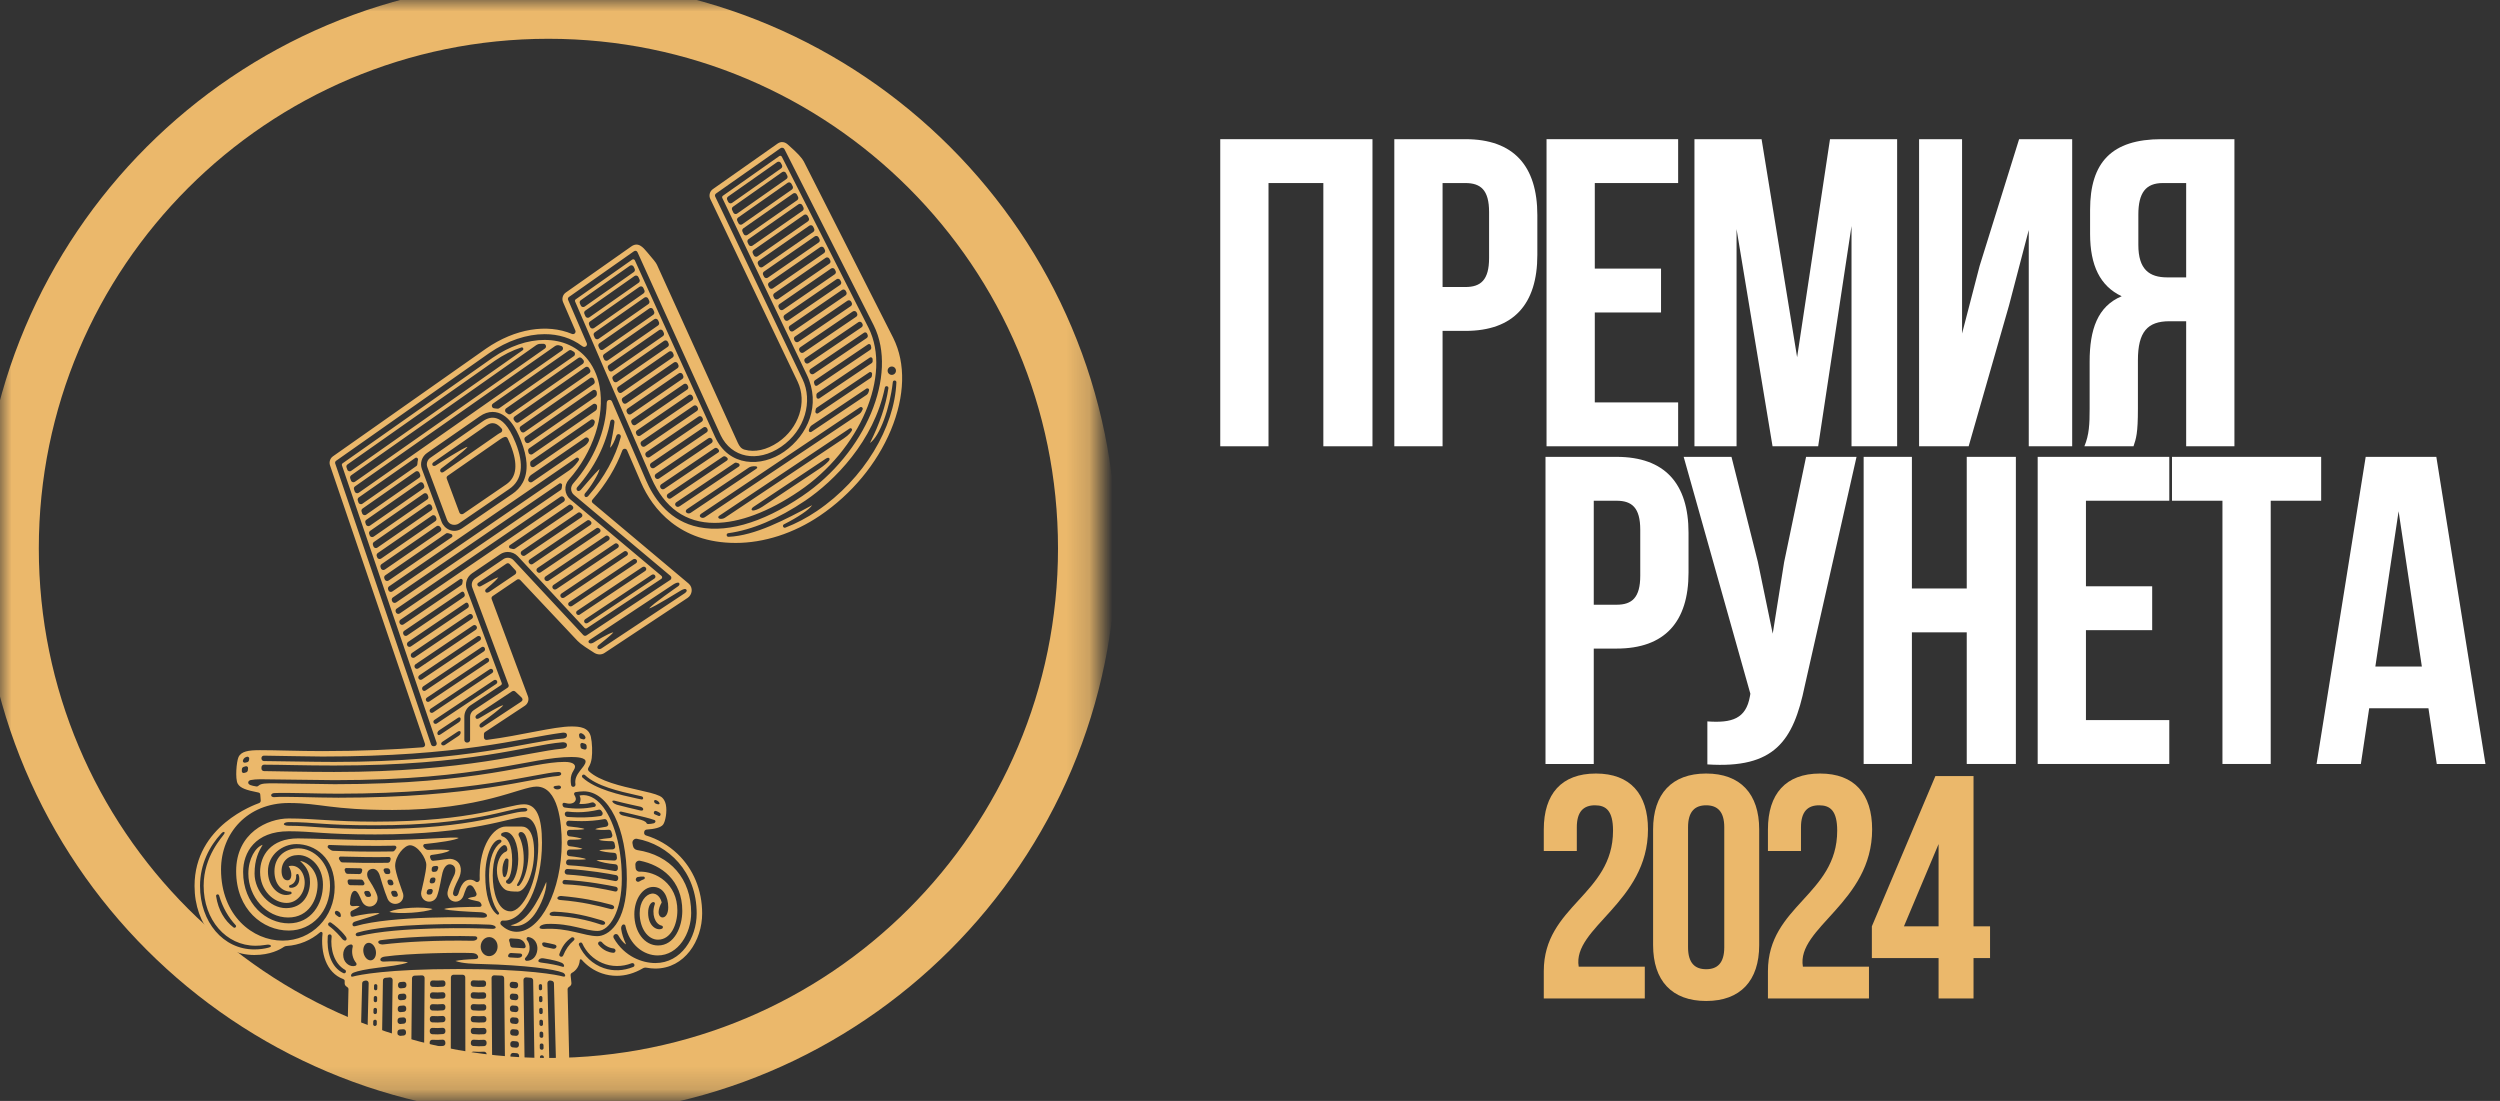
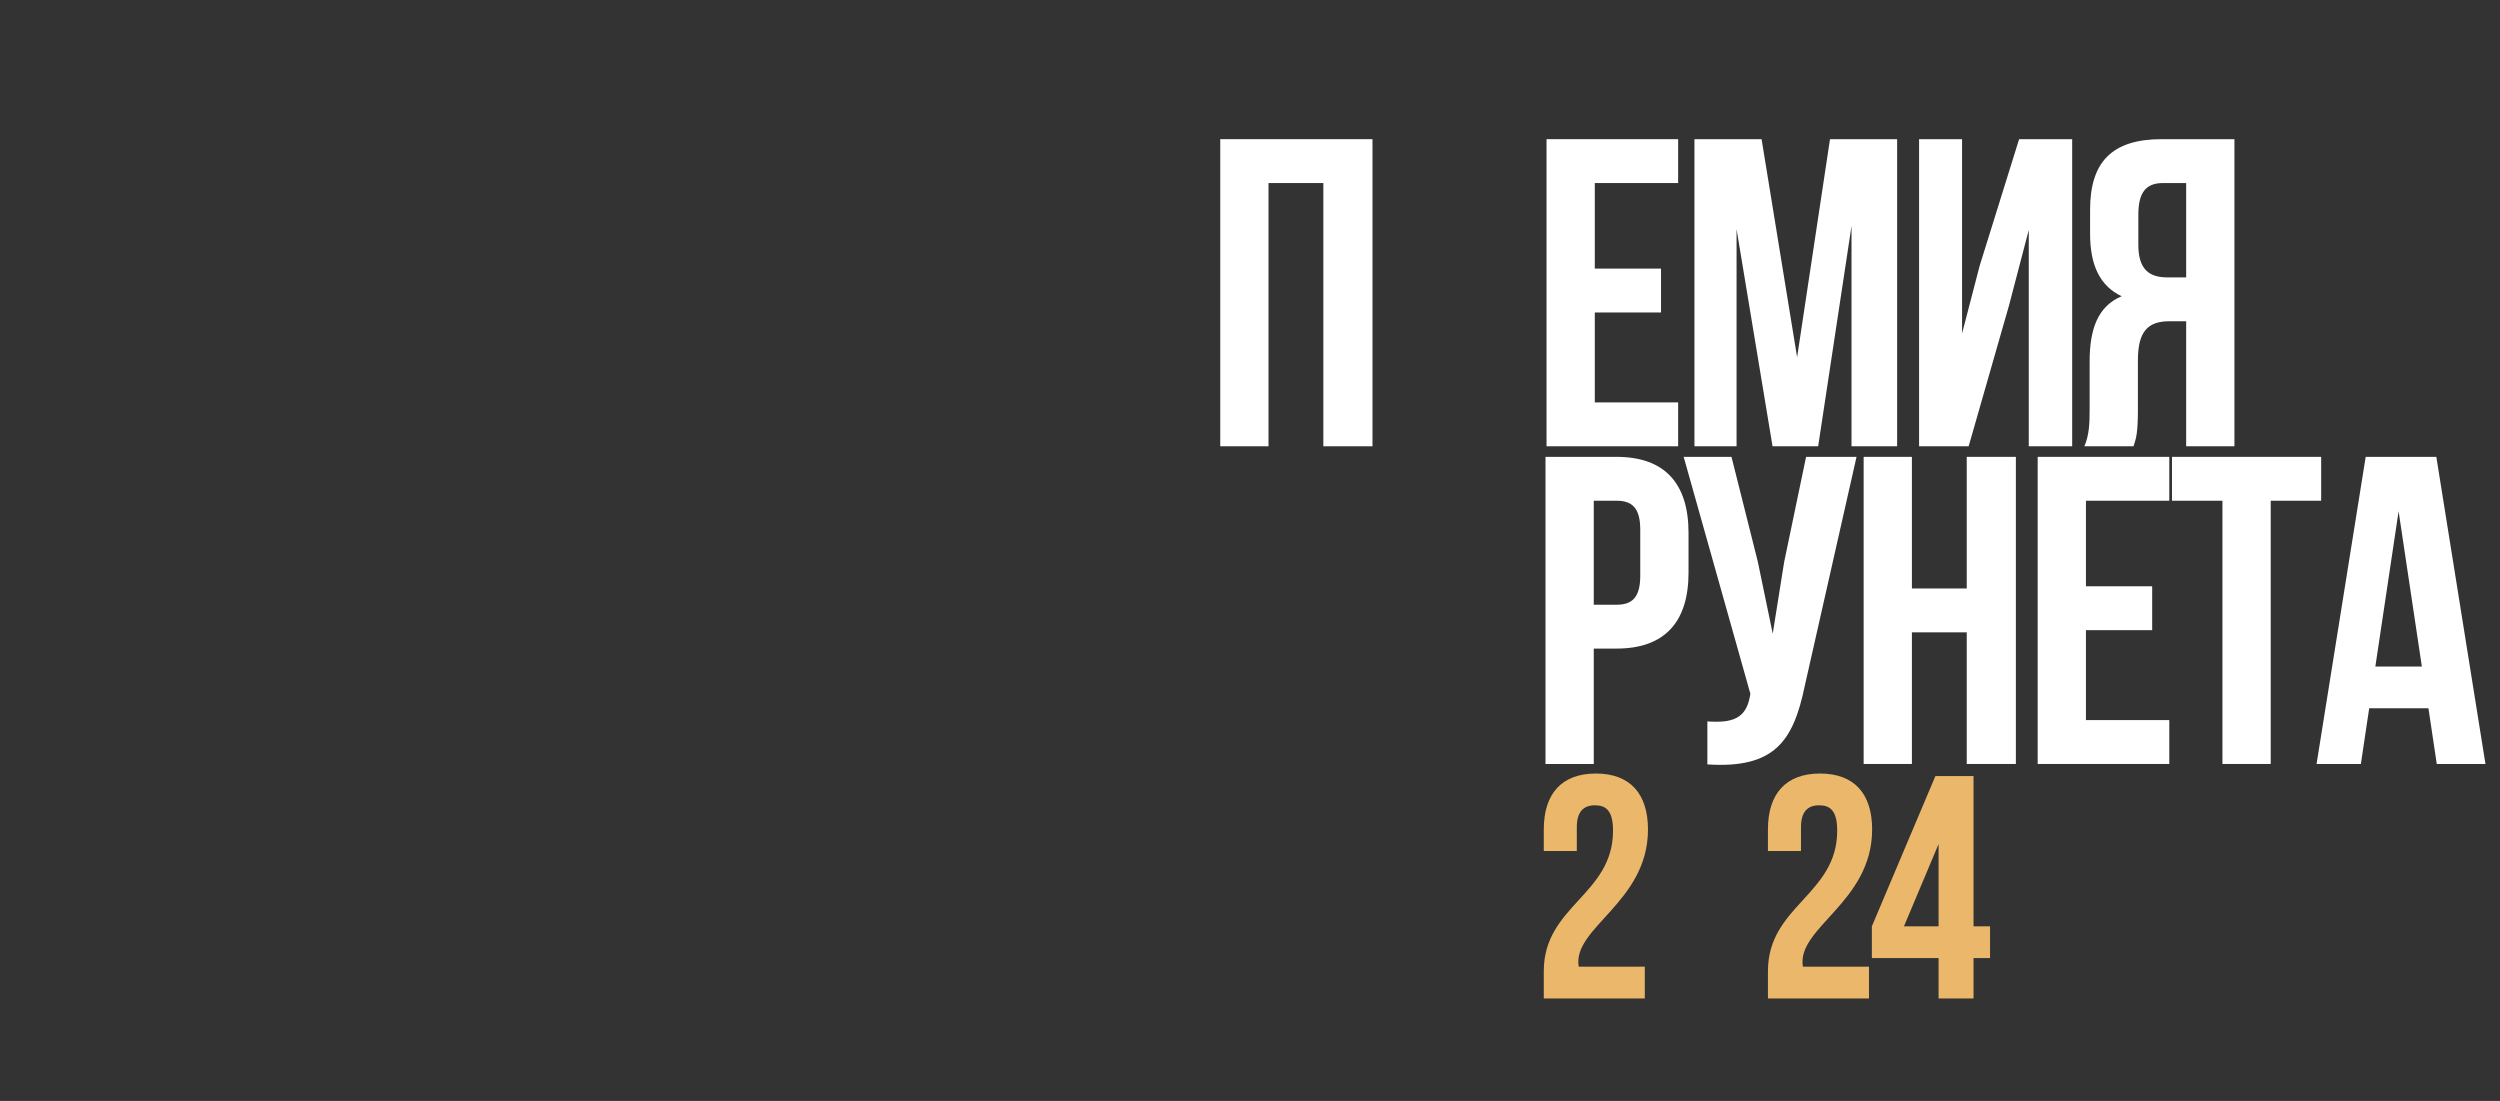
<svg xmlns="http://www.w3.org/2000/svg" width="109" height="48" viewBox="0 0 109 48" fill="none">
  <rect x="0" y="0" width="109" height="48" fill="#333333" stroke="none" />
  <path d="M93.021 19.458H90.879C91.089 18.96 91.108 18.482 91.108 17.832V15.766C91.108 14.37 91.453 13.356 92.505 12.916C91.567 12.476 91.128 11.577 91.128 10.2V9.148C91.128 7.082 92.065 6.068 94.245 6.068H97.421V19.458H95.317V14.006H94.59C93.633 14.006 93.213 14.465 93.213 15.709V17.813C93.213 18.903 93.136 19.113 93.021 19.458ZM95.317 7.981H94.303C93.557 7.981 93.232 8.402 93.232 9.358V10.678C93.232 11.749 93.71 12.094 94.494 12.094H95.317V7.981Z" fill="white" />
  <path d="M87.593 13.318L85.833 19.458H83.672V6.068H85.546V14.542L86.311 11.596L88.033 6.068H90.347V19.458H88.454V10.028L87.593 13.318Z" fill="white" />
  <path d="M76.805 6.068L78.354 15.575L79.788 6.068H82.715V19.458H80.726V9.856L79.272 19.458H77.283L75.714 9.989V19.458H73.878V6.068H76.805Z" fill="white" />
  <path d="M69.533 7.981V11.711H72.421V13.624H69.533V17.545H73.167V19.458H67.429V6.068H73.167V7.981H69.533Z" fill="white" />
-   <path d="M63.891 6.068C65.995 6.068 67.028 7.235 67.028 9.377V11.118C67.028 13.26 65.995 14.427 63.891 14.427H62.896V19.458H60.792V6.068H63.891ZM63.891 7.981H62.896V12.514H63.891C64.56 12.514 64.924 12.208 64.924 11.252V9.243C64.924 8.287 64.56 7.981 63.891 7.981Z" fill="white" />
  <path d="M55.307 7.981V19.458H53.203V6.068H59.84V19.458H57.698V7.981H55.307Z" fill="white" />
  <path d="M106.224 19.919L108.366 33.309H106.243L105.88 30.88H103.297L102.934 33.309H101.002L103.144 19.919H106.224ZM104.579 22.291L103.565 29.062H105.593L104.579 22.291Z" fill="white" />
  <path d="M94.699 21.832V19.919H101.203V21.832H99.003V33.309H96.899V21.832H94.699Z" fill="white" />
  <path d="M90.947 21.832V25.562H93.835V27.475H90.947V31.396H94.581V33.309H88.843V19.919H94.581V21.832H90.947Z" fill="white" />
  <path d="M83.359 27.57V33.309H81.255V19.919H83.359V25.658H85.75V19.919H87.892V33.309H85.75V27.57H83.359Z" fill="white" />
  <path d="M80.945 19.919L78.688 29.904C78.19 32.314 77.368 33.519 74.441 33.328V31.453C75.512 31.53 76.124 31.339 76.296 30.363L76.316 30.248L73.408 19.919H75.493L76.641 24.491L77.291 27.628L77.788 24.51L78.745 19.919H80.945Z" fill="white" />
  <path d="M70.483 19.919C72.587 19.919 73.62 21.086 73.62 23.229V24.969C73.62 27.111 72.587 28.278 70.483 28.278H69.488V33.309H67.384V19.919H70.483ZM70.483 21.832H69.488V26.366H70.483C71.152 26.366 71.515 26.059 71.515 25.103V23.095C71.515 22.138 71.152 21.832 70.483 21.832Z" fill="white" />
  <path d="M81.613 41.773V40.388L84.383 33.837H86.046V40.388H86.766V41.773H86.046V43.532H84.522V41.773H81.613ZM83.012 40.388H84.522V36.801L83.012 40.388Z" fill="#EBB86B" />
  <path d="M80.102 36.219C80.102 35.346 79.797 35.111 79.312 35.111C78.827 35.111 78.523 35.374 78.523 36.067V37.105H77.082V36.163C77.082 34.612 77.858 33.726 79.354 33.726C80.85 33.726 81.625 34.612 81.625 36.163C81.625 39.349 78.315 40.444 78.606 42.147H81.487V43.532H77.082V42.341C77.082 39.488 80.102 39.017 80.102 36.219Z" fill="#EBB86B" />
-   <path d="M73.599 36.067V41.302C73.599 41.995 73.904 42.258 74.388 42.258C74.873 42.258 75.178 41.995 75.178 41.302V36.067C75.178 35.374 74.873 35.111 74.388 35.111C73.904 35.111 73.599 35.374 73.599 36.067ZM72.075 41.205V36.163C72.075 34.612 72.892 33.726 74.388 33.726C75.884 33.726 76.701 34.612 76.701 36.163V41.205C76.701 42.757 75.884 43.643 74.388 43.643C72.892 43.643 72.075 42.757 72.075 41.205Z" fill="#EBB86B" />
  <path d="M70.328 36.219C70.328 35.346 70.023 35.111 69.539 35.111C69.054 35.111 68.749 35.374 68.749 36.067V37.105H67.309V36.164C67.309 34.612 68.084 33.726 69.58 33.726C71.076 33.726 71.852 34.612 71.852 36.164C71.852 39.349 68.541 40.444 68.832 42.147H71.713V43.532H67.309V42.341C67.309 39.488 70.328 39.017 70.328 36.219Z" fill="#EBB86B" />
  <mask id="mask0_845_48" style="mask-type:luminance" maskUnits="userSpaceOnUse" x="0" y="0" width="48" height="48">
-     <path d="M47.82 0H0V47.82H47.82V0Z" fill="white" />
-   </mask>
+     </mask>
  <g mask="url(#mask0_845_48)">
    <mask id="mask1_845_48" style="mask-type:alpha" maskUnits="userSpaceOnUse" x="0" y="0" width="48" height="48">
      <path d="M23.905 47.524C36.925 47.524 47.48 36.969 47.48 23.949C47.48 10.928 36.925 0.373 23.905 0.373C10.885 0.373 0.33 10.928 0.33 23.949C0.33 36.969 10.885 47.524 23.905 47.524Z" fill="#EBB86B" />
    </mask>
    <g mask="url(#mask1_845_48)">
-       <path d="M23.817 38.452C23.847 38.651 23.725 39.196 23.392 39.739C22.965 40.435 22.457 40.415 22.26 40.34C22.947 40.223 23.429 39.392 23.817 38.452ZM38.842 18.755C38.23 20.222 37.133 21.544 35.752 22.48C34.602 23.259 33.3 23.672 32.074 23.672C29.618 23.672 28.441 22.17 27.951 21.044C27.554 20.13 27.341 19.634 27.341 19.634C27.301 19.54 27.168 19.545 27.132 19.641C26.861 20.374 26.421 21.109 25.831 21.785C25.784 21.839 25.804 21.893 25.837 21.927C25.837 21.927 29.804 25.259 30.019 25.439C30.233 25.619 30.185 25.932 29.98 26.068C29.841 26.16 26.357 28.469 26.357 28.469C26.224 28.558 26.055 28.554 25.904 28.46C25.904 28.46 25.657 28.3 25.514 28.207C25.371 28.114 25.239 28.005 25.174 27.936L22.685 25.29C22.648 25.25 22.585 25.242 22.539 25.273L21.476 25.993C21.436 26.021 21.419 26.073 21.436 26.119L23.018 30.36C23.075 30.512 23.02 30.68 22.885 30.77L21.15 31.915C21.118 31.936 21.099 31.972 21.099 32.009V32.147C21.099 32.218 21.156 32.268 21.225 32.259C22.696 32.073 24.149 31.674 24.914 31.674C25.273 31.674 25.665 31.709 25.761 32.123C25.82 32.38 25.833 32.799 25.799 33.053C25.777 33.219 25.736 33.336 25.654 33.473C25.625 33.522 25.632 33.586 25.675 33.625C26.145 34.063 27.101 34.278 27.817 34.439C28.216 34.53 28.56 34.606 28.764 34.705C28.858 34.749 28.981 34.852 29.031 35.084C29.093 35.375 29.014 35.816 28.911 35.953C28.817 36.08 28.537 36.148 28.191 36.17C28.135 36.175 28.09 36.219 28.087 36.276L28.084 36.309C28.081 36.362 28.115 36.41 28.165 36.425C28.67 36.578 29.146 36.853 29.539 37.227C30.233 37.889 30.614 38.812 30.614 39.828C30.614 41.009 29.851 42.229 28.573 42.229C28.453 42.229 28.324 42.217 28.189 42.192C28.133 42.181 28.074 42.19 28.024 42.221C27.658 42.436 27.271 42.546 26.888 42.546C26.67 42.546 26.453 42.51 26.244 42.439C25.901 42.322 25.597 42.114 25.362 41.844C25.33 41.808 25.28 41.822 25.278 41.868C25.264 42.108 25.126 42.315 24.935 42.417C24.896 42.438 24.874 42.48 24.878 42.524C24.89 42.64 24.914 42.845 24.914 42.858C24.914 42.906 24.913 42.967 24.804 43.034C24.77 43.055 24.746 43.094 24.747 43.134L24.915 50.351H24.346L24.152 42.872C24.151 42.819 24.113 42.775 24.062 42.763C24.042 42.759 24.023 42.755 24.002 42.751C23.931 42.737 23.865 42.792 23.867 42.865L24.048 50.351H23.809L23.806 50.235C23.805 50.196 23.776 50.164 23.738 50.158C23.725 50.157 23.711 50.154 23.697 50.153C23.648 50.144 23.604 50.182 23.604 50.232L23.605 50.353H23.366L23.246 42.744C23.244 42.687 23.201 42.638 23.145 42.632C23.081 42.627 23.006 42.62 22.945 42.613C22.878 42.608 22.821 42.66 22.823 42.727L22.928 50.351H22.689L22.686 50.171C22.685 50.111 22.639 50.062 22.581 50.06C22.527 50.057 22.473 50.053 22.417 50.047C22.351 50.04 22.292 50.093 22.292 50.16L22.294 50.349C22.292 50.35 22.292 50.35 22.291 50.351H22.056L21.981 42.649C21.981 42.59 21.934 42.539 21.875 42.537C21.768 42.532 21.659 42.528 21.548 42.524C21.485 42.521 21.432 42.573 21.432 42.637C21.439 43.611 21.485 50.35 21.485 50.35H21.246L21.244 50.1C21.244 50.035 21.189 49.983 21.125 49.989C20.975 49.998 20.813 49.998 20.657 49.983C20.591 49.977 20.535 50.029 20.535 50.096V50.35H20.296C20.296 50.35 20.287 43.561 20.285 42.609C20.285 42.548 20.237 42.499 20.174 42.499C20.061 42.499 19.884 42.499 19.77 42.499C19.709 42.499 19.661 42.548 19.661 42.609H19.659V42.61C19.658 43.563 19.648 50.351 19.648 50.351H19.41V50.097C19.41 50.03 19.353 49.979 19.287 49.984C19.132 49.998 18.97 50 18.82 49.99C18.754 49.986 18.7 50.037 18.7 50.101L18.699 50.351H18.46C18.46 50.351 18.507 43.613 18.513 42.638C18.513 42.574 18.46 42.523 18.396 42.526C18.285 42.53 18.177 42.534 18.07 42.538C18.011 42.541 17.963 42.59 17.963 42.651L17.888 50.353H17.651C17.65 50.351 17.65 50.351 17.648 50.35L17.65 50.161C17.65 50.093 17.593 50.04 17.525 50.048C17.471 50.054 17.415 50.058 17.361 50.061C17.301 50.063 17.256 50.112 17.256 50.172L17.253 50.353H17.014L17.119 42.728C17.121 42.662 17.064 42.609 16.997 42.614C16.935 42.62 16.86 42.627 16.797 42.634C16.741 42.64 16.696 42.687 16.696 42.745L16.575 50.354H16.337L16.338 50.233C16.339 50.183 16.294 50.146 16.245 50.154C16.231 50.157 16.217 50.158 16.203 50.16C16.165 50.165 16.135 50.197 16.135 50.236L16.133 50.353H15.894L16.074 42.866C16.076 42.794 16.011 42.738 15.94 42.752C15.92 42.756 15.899 42.76 15.88 42.765C15.829 42.776 15.791 42.82 15.79 42.873L15.596 50.353H15.027L15.194 43.136C15.196 43.094 15.174 43.056 15.137 43.036C15.028 42.969 15.028 42.911 15.028 42.859C15.028 42.836 15.028 42.798 15.028 42.77C15.028 42.72 14.99 42.698 14.965 42.688C14.213 42.407 13.973 41.53 14.063 40.699C14.069 40.642 14.004 40.607 13.961 40.644C13.562 40.991 13.054 41.21 12.489 41.246C12.449 41.249 12.41 41.26 12.377 41.284C12.21 41.399 11.783 41.638 11.089 41.638C9.602 41.636 8.482 40.343 8.482 38.627C8.482 36.001 11.118 35.084 11.297 35.014C11.343 34.996 11.372 34.95 11.368 34.901L11.348 34.646C11.343 34.577 11.303 34.56 11.254 34.551C10.748 34.452 10.471 34.364 10.364 34.167C10.246 33.949 10.313 33.209 10.396 33.017C10.509 32.758 10.827 32.707 11.336 32.707C12.058 32.707 13.033 32.748 14.051 32.748C15.755 32.748 17.203 32.681 18.432 32.582C18.506 32.576 18.553 32.503 18.53 32.433L14.389 20.29C14.339 20.146 14.392 19.983 14.517 19.895L21.196 15.196C22.457 14.327 23.854 14.105 24.938 14.559C25.032 14.598 25.125 14.504 25.085 14.411L24.55 13.175C24.485 13.025 24.535 12.848 24.668 12.755L27.508 10.757C27.823 10.521 28.037 10.783 28.22 11C28.488 11.316 28.595 11.438 28.645 11.547C28.645 11.547 32.092 19.138 32.167 19.302C32.242 19.466 32.319 19.562 32.459 19.604C32.908 19.734 33.429 19.617 33.92 19.285C34.831 18.668 35.2 17.532 34.778 16.642L30.97 8.678C30.896 8.525 30.942 8.343 31.082 8.245C31.082 8.245 33.755 6.365 33.905 6.259C34.055 6.154 34.217 6.186 34.34 6.293C34.789 6.686 34.976 6.902 35.047 7.042L38.947 14.737C39.497 15.845 39.459 17.273 38.842 18.755ZM38.7 16.163C38.7 16.264 38.782 16.345 38.882 16.345C38.982 16.345 39.064 16.263 39.064 16.163C39.064 16.061 38.982 15.98 38.882 15.98C38.782 15.98 38.7 16.062 38.7 16.163ZM11.398 33.508C11.398 33.57 11.448 33.62 11.511 33.62C11.872 33.623 13.358 33.658 14.566 33.658C20.335 33.658 23.042 32.775 24.512 32.643C24.582 32.636 24.72 32.613 24.72 32.489C24.72 32.365 24.584 32.358 24.512 32.364C22.994 32.489 20.581 33.377 14.567 33.377C13.268 33.377 12.332 33.342 11.512 33.34C11.45 33.34 11.4 33.39 11.4 33.452V33.508H11.398ZM10.687 33.253C10.711 33.246 10.739 33.241 10.77 33.234C10.816 33.224 10.852 33.187 10.857 33.141C10.86 33.121 10.863 33.102 10.866 33.083C10.875 33.026 10.821 32.98 10.766 32.995C10.688 33.016 10.623 33.053 10.591 33.154C10.573 33.212 10.627 33.268 10.687 33.253ZM10.816 33.494C10.821 33.44 10.77 33.397 10.717 33.409C10.681 33.419 10.65 33.427 10.625 33.436C10.581 33.45 10.549 33.489 10.546 33.536C10.545 33.565 10.543 33.594 10.543 33.623C10.542 33.678 10.595 33.716 10.646 33.7C10.671 33.691 10.698 33.684 10.725 33.678C10.77 33.666 10.803 33.626 10.807 33.58C10.809 33.554 10.811 33.525 10.816 33.494ZM11.786 41.209C11.723 41.167 11.579 41.196 11.537 41.203C11.411 41.224 11.28 41.234 11.146 41.234C9.854 41.234 8.879 40.109 8.879 38.617C8.879 37.319 9.705 36.486 9.776 36.357C9.826 36.265 9.754 36.224 9.64 36.348C9.143 36.886 8.721 37.665 8.721 38.626C8.721 40.205 9.737 41.395 11.086 41.395C11.328 41.395 11.532 41.363 11.701 41.319C11.805 41.292 11.848 41.251 11.786 41.209ZM9.422 39.071C9.514 39.688 9.805 40.152 10.181 40.436C10.248 40.486 10.331 40.397 10.274 40.336C9.958 39.997 9.705 39.564 9.554 39.044C9.53 38.963 9.41 38.987 9.422 39.071ZM14.592 38.678C14.592 37.39 13.726 36.802 12.921 36.802C12.326 36.802 11.682 37.256 11.682 37.992C11.682 38.608 12.092 39.022 12.477 39.022C12.55 39.022 12.618 39.009 12.681 38.984C12.738 38.962 12.72 38.876 12.657 38.874C12.283 38.865 11.966 38.55 11.966 37.992C11.966 37.391 12.388 36.988 13.015 36.988C13.676 36.988 14.389 37.611 14.389 38.617C14.389 39.733 13.615 40.572 12.589 40.572C11.461 40.572 10.296 39.659 10.296 37.985C10.296 36.311 11.669 35.685 12.589 35.685C13.686 35.685 14.507 35.824 16.36 35.824C20.688 35.824 22.148 35.067 22.85 35.067C23.382 35.067 23.63 35.599 23.63 36.742C23.63 38.627 22.865 40.139 21.99 40.139C21.97 40.139 21.952 40.137 21.933 40.136C21.83 40.127 21.776 40.258 21.851 40.33C22.048 40.521 22.278 40.626 22.528 40.626C23.573 40.626 24.491 38.811 24.491 36.742C24.491 35.886 24.345 34.295 23.392 34.295C22.702 34.295 20.995 35.315 17.115 35.315C14.413 35.315 13.97 35.011 12.589 35.011C10.797 35.011 9.637 36.316 9.637 37.908C9.637 39.924 11.02 41.011 12.32 41.011C13.586 41.011 14.592 40.003 14.592 38.678ZM24.468 33.739C24.468 33.664 24.387 33.658 24.338 33.659C23.471 33.687 20.623 34.605 14.752 34.605C13.795 34.605 12.52 34.552 11.959 34.578C11.898 34.581 11.819 34.612 11.823 34.677C11.827 34.742 11.909 34.761 11.965 34.755C12.357 34.716 13.822 34.78 14.753 34.78C20.63 34.78 23.218 33.915 24.327 33.834C24.371 33.829 24.468 33.812 24.468 33.739ZM24.356 34.25C24.31 34.255 24.264 34.26 24.215 34.267C24.166 34.272 24.099 34.307 24.158 34.367C24.216 34.427 24.302 34.419 24.34 34.415C24.384 34.409 24.467 34.384 24.46 34.323C24.456 34.262 24.391 34.248 24.356 34.25ZM25.948 36.152C26.033 36.108 26.21 36.079 26.427 36.045C26.5 36.033 26.543 35.955 26.514 35.886C26.498 35.848 26.481 35.81 26.464 35.774C26.444 35.73 26.395 35.706 26.346 35.714C25.992 35.778 25.673 35.801 25.355 35.801C25.174 35.801 24.993 35.793 24.807 35.783C24.738 35.778 24.68 35.837 24.688 35.906C24.689 35.914 24.689 35.923 24.691 35.931C24.696 35.983 24.736 36.024 24.789 36.03C24.979 36.049 25.411 36.098 25.484 36.144C25.411 36.183 25.026 36.184 24.829 36.183C24.765 36.183 24.717 36.234 24.72 36.3C24.721 36.319 24.721 36.337 24.723 36.357C24.725 36.412 24.767 36.458 24.821 36.464C25.05 36.489 25.287 36.528 25.372 36.575C25.287 36.61 25.064 36.615 24.843 36.611C24.781 36.61 24.731 36.66 24.732 36.722C24.732 36.742 24.732 36.761 24.732 36.782C24.732 36.839 24.774 36.889 24.832 36.895C25.082 36.924 25.318 36.967 25.398 37.009C25.33 37.042 25.067 37.045 24.832 37.041C24.772 37.039 24.723 37.087 24.72 37.146C24.718 37.167 24.717 37.188 24.715 37.208C24.711 37.267 24.756 37.32 24.815 37.326C25.125 37.358 25.482 37.41 25.55 37.458C25.472 37.491 25.108 37.483 24.799 37.473C24.739 37.472 24.691 37.515 24.684 37.575C24.682 37.583 24.682 37.59 24.681 37.598C24.672 37.664 24.723 37.722 24.788 37.726C25.643 37.775 26.445 37.91 26.807 37.978C26.879 37.992 26.945 37.934 26.94 37.861C26.939 37.836 26.938 37.812 26.936 37.787C26.932 37.732 26.888 37.687 26.832 37.683C26.507 37.655 26.166 37.59 26.004 37.506C26.165 37.481 26.532 37.506 26.782 37.52C26.852 37.525 26.907 37.465 26.899 37.395C26.895 37.356 26.889 37.317 26.884 37.279C26.877 37.226 26.832 37.187 26.779 37.184C26.567 37.174 26.196 37.127 26.127 37.071C26.251 37.041 26.506 37.039 26.713 37.032C26.784 37.029 26.834 36.965 26.82 36.896C26.811 36.851 26.802 36.807 26.792 36.763C26.781 36.71 26.734 36.674 26.68 36.675C26.474 36.676 26.195 36.658 26.101 36.615C26.201 36.578 26.412 36.557 26.599 36.538C26.67 36.531 26.716 36.46 26.696 36.391C26.682 36.344 26.668 36.298 26.653 36.254C26.637 36.204 26.589 36.173 26.537 36.176C26.313 36.197 26.02 36.184 25.948 36.152ZM26.258 35.404C26.244 35.383 26.23 35.364 26.217 35.345C26.191 35.308 26.145 35.292 26.101 35.303C25.794 35.375 25.494 35.413 25.193 35.413C25.046 35.413 24.899 35.404 24.749 35.386C24.675 35.378 24.611 35.422 24.628 35.518C24.641 35.592 24.706 35.617 24.756 35.62C25.246 35.65 25.669 35.657 26.18 35.579C26.263 35.567 26.303 35.474 26.258 35.404ZM24.624 37.981C24.623 37.988 24.621 37.993 24.621 38C24.61 38.065 24.659 38.126 24.725 38.131C25.604 38.183 26.463 38.342 26.82 38.414C26.889 38.428 26.954 38.374 26.954 38.303C26.954 38.289 26.954 38.277 26.954 38.264C26.953 38.212 26.915 38.167 26.864 38.156C26.563 38.097 25.68 37.937 24.742 37.887C24.684 37.883 24.634 37.924 24.624 37.981ZM24.527 38.439C24.512 38.5 24.556 38.556 24.617 38.557C25.493 38.589 26.414 38.778 26.806 38.867C26.867 38.882 26.925 38.861 26.932 38.773C26.936 38.716 26.902 38.675 26.85 38.663C26.559 38.602 25.604 38.414 24.638 38.364C24.592 38.363 24.542 38.38 24.527 38.439ZM24.473 39.065C24.428 39.061 24.327 39.075 24.305 39.142C24.283 39.208 24.369 39.234 24.416 39.239C25.428 39.324 26.034 39.482 26.622 39.635C26.663 39.646 26.753 39.655 26.774 39.575C26.793 39.496 26.703 39.46 26.654 39.447C26.02 39.275 25.369 39.144 24.473 39.065ZM26.245 40.129C25.62 39.944 25 39.78 24.174 39.749C24.123 39.748 24.008 39.757 23.97 39.828C23.933 39.899 24.031 39.931 24.094 39.933C25.158 39.949 26.051 40.263 26.162 40.299C26.23 40.322 26.327 40.343 26.37 40.287C26.417 40.223 26.351 40.16 26.245 40.129ZM22.836 41.344C22.888 41.346 22.928 41.299 22.918 41.248C22.886 41.078 22.767 40.947 22.566 40.932C22.495 40.927 22.373 40.92 22.278 40.914C22.221 40.911 22.18 40.967 22.199 41.02C22.223 41.081 22.238 41.145 22.245 41.212C22.251 41.267 22.295 41.312 22.351 41.315L22.836 41.344ZM22.686 41.574L22.299 41.551C22.255 41.548 22.206 41.554 22.166 41.629C22.126 41.705 22.176 41.74 22.233 41.744L22.517 41.761C22.602 41.766 22.677 41.759 22.725 41.721C22.799 41.662 22.764 41.579 22.686 41.574ZM22.967 41.893C23.218 41.889 23.401 41.705 23.429 41.401C23.451 41.152 23.314 40.9 23.049 40.856C22.977 40.843 22.931 40.928 22.977 40.985C23.056 41.084 23.1 41.213 23.089 41.38C23.079 41.537 22.992 41.672 22.909 41.759C22.858 41.811 22.897 41.894 22.967 41.893ZM21.461 40.498C21.541 40.502 21.644 40.475 21.604 40.407C21.564 40.339 21.415 40.318 21.362 40.315C20.098 40.258 16.981 40.258 15.597 40.657C15.555 40.668 15.491 40.705 15.512 40.768C15.533 40.831 15.62 40.822 15.655 40.814C17.372 40.387 20.731 40.459 21.461 40.498ZM20.709 40.821C19.043 40.778 17.458 40.872 16.6 40.992C16.541 41 16.466 41.04 16.5 41.107C16.535 41.173 16.657 41.184 16.711 41.177C17.597 41.07 19.031 40.986 20.603 41.017C20.656 41.018 20.774 41.005 20.804 40.928C20.832 40.86 20.763 40.822 20.709 40.821ZM16.383 41.435C16.341 41.225 16.187 41.081 16.04 41.11C15.893 41.139 15.806 41.334 15.85 41.542C15.891 41.751 16.045 41.897 16.192 41.868C16.339 41.839 16.425 41.645 16.383 41.435ZM16.55 39.82C16.437 39.895 15.784 40.081 15.477 40.181C15.419 40.201 15.351 40.247 15.371 40.329C15.39 40.411 15.476 40.386 15.523 40.373C17.089 39.92 20.524 39.984 21.052 40.012C21.137 40.016 21.267 39.984 21.226 39.891C21.186 39.799 21.042 39.778 20.965 39.774C20.448 39.753 19.498 39.703 19.361 39.633C19.537 39.557 20.369 39.539 20.907 39.539C20.965 39.539 21.024 39.504 20.982 39.41C20.942 39.315 20.863 39.3 20.824 39.293C20.61 39.254 20.476 39.217 20.395 39.173C20.468 39.137 20.573 39.114 20.684 39.097C20.757 39.086 20.8 39.008 20.771 38.94C20.688 38.739 20.602 38.594 20.491 38.594C20.348 38.594 20.294 38.812 20.208 39.054C20.131 39.265 19.916 39.371 19.718 39.28C19.565 39.211 19.483 39.039 19.518 38.873C19.583 38.563 19.754 38.278 19.812 38.139C19.87 37.998 19.892 37.75 19.675 37.693C19.433 37.63 19.326 37.921 19.294 38.045C19.237 38.264 19.168 38.774 19.054 39.073C18.989 39.246 18.816 39.343 18.634 39.304C18.448 39.264 18.331 39.079 18.367 38.886C18.384 38.797 18.587 38.003 18.587 37.712C18.587 37.41 18.205 36.853 17.876 36.853C17.637 36.853 17.228 37.305 17.228 37.758C17.228 38.039 17.547 38.864 17.573 38.958C17.625 39.15 17.521 39.342 17.339 39.394C17.16 39.447 16.977 39.362 16.901 39.194C16.76 38.873 16.564 38.19 16.548 38.141C16.528 38.085 16.419 37.812 16.163 37.898C15.979 37.959 15.973 38.168 16.069 38.331C16.131 38.435 16.352 38.755 16.445 39.041C16.499 39.211 16.435 39.401 16.278 39.485C16.088 39.586 15.869 39.496 15.777 39.291C15.694 39.106 15.594 38.84 15.472 38.84C15.315 38.84 15.267 39.144 15.258 39.392C15.255 39.461 15.315 39.516 15.383 39.508C15.508 39.495 15.62 39.495 15.684 39.51C15.62 39.568 15.475 39.649 15.341 39.709C15.299 39.728 15.272 39.774 15.276 39.821C15.279 39.848 15.282 39.876 15.286 39.902C15.293 39.95 15.339 39.983 15.386 39.969C15.758 39.864 16.407 39.781 16.55 39.82ZM16.907 37.618C16.958 37.616 17.004 37.582 17.015 37.53C17.02 37.509 17.025 37.487 17.032 37.466C17.046 37.415 17.008 37.363 16.954 37.365C16.367 37.381 15.546 37.363 14.856 37.346C14.79 37.345 14.752 37.416 14.788 37.47C14.804 37.495 14.82 37.52 14.836 37.545C14.856 37.579 14.89 37.6 14.928 37.601C15.433 37.618 16.102 37.63 16.907 37.618ZM15.888 38.956C15.901 38.983 15.913 39.011 15.927 39.039C15.945 39.079 15.986 39.104 16.029 39.105C16.052 39.105 16.076 39.105 16.099 39.105C16.155 39.105 16.195 39.048 16.173 38.997C16.16 38.966 16.145 38.936 16.13 38.905C16.11 38.867 16.072 38.844 16.03 38.844C16.006 38.844 15.983 38.844 15.959 38.844C15.899 38.843 15.862 38.904 15.888 38.956ZM16.73 37.971C16.739 37.993 16.749 38.017 16.76 38.04C16.778 38.082 16.82 38.11 16.866 38.11C16.89 38.11 16.914 38.11 16.939 38.109C16.988 38.107 17.025 38.064 17.017 38.015C17.013 37.995 17.01 37.972 17.006 37.951C16.997 37.896 16.949 37.857 16.893 37.857C16.863 37.857 16.832 37.858 16.802 37.858C16.743 37.86 16.706 37.919 16.73 37.971ZM16.895 38.452C16.901 38.474 16.909 38.498 16.917 38.522C16.932 38.569 16.977 38.601 17.025 38.601C17.042 38.601 17.06 38.601 17.078 38.599C17.132 38.598 17.169 38.544 17.151 38.493C17.143 38.471 17.136 38.449 17.128 38.427C17.111 38.38 17.068 38.349 17.018 38.35C17.002 38.35 16.986 38.35 16.97 38.352C16.917 38.349 16.879 38.401 16.895 38.452ZM17.058 38.944C17.068 38.969 17.081 39.001 17.093 39.03C17.111 39.073 17.154 39.101 17.201 39.101C17.226 39.101 17.25 39.1 17.271 39.1C17.321 39.098 17.357 39.051 17.346 39.002C17.337 38.969 17.323 38.936 17.311 38.904C17.293 38.862 17.251 38.835 17.206 38.837C17.182 38.837 17.158 38.838 17.135 38.838C17.078 38.837 17.039 38.892 17.058 38.944ZM17.215 37.071C17.232 37.046 17.25 37.021 17.268 36.996C17.308 36.943 17.268 36.87 17.203 36.871C16.352 36.893 15.147 36.874 14.367 36.84C14.29 36.838 14.255 36.937 14.317 36.982C14.344 37.002 14.371 37.023 14.398 37.043C14.437 37.075 14.484 37.095 14.534 37.096C15.258 37.124 16.081 37.142 17.122 37.123C17.16 37.123 17.194 37.103 17.215 37.071ZM14.66 39.899C14.688 39.919 14.72 39.941 14.753 39.966C14.793 39.995 14.867 40.002 14.861 39.917C14.856 39.832 14.827 39.781 14.756 39.739C14.685 39.696 14.63 39.703 14.606 39.759C14.584 39.813 14.624 39.873 14.66 39.899ZM14.437 40.229C14.399 40.202 14.348 40.212 14.321 40.25C14.294 40.287 14.303 40.34 14.339 40.368C14.624 40.579 14.845 40.843 14.915 40.932C14.963 40.991 15.038 41.032 15.083 40.996C15.136 40.954 15.114 40.888 15.067 40.825C14.857 40.544 14.588 40.334 14.437 40.229ZM15.158 38.099C15.329 38.103 15.497 38.107 15.664 38.109C15.716 38.11 15.765 38.072 15.776 38.021C15.78 38.001 15.786 37.981 15.791 37.959C15.808 37.91 15.769 37.858 15.716 37.858C15.496 37.855 15.292 37.851 15.107 37.846C15.05 37.844 15.01 37.9 15.029 37.953C15.038 37.975 15.044 37.997 15.053 38.02C15.068 38.065 15.11 38.099 15.158 38.099ZM15.155 38.432C15.16 38.455 15.162 38.477 15.167 38.499C15.175 38.553 15.221 38.592 15.275 38.594C15.411 38.596 15.648 38.601 15.813 38.602C15.874 38.603 15.913 38.537 15.883 38.484C15.869 38.46 15.855 38.435 15.841 38.41C15.822 38.374 15.784 38.35 15.743 38.35C15.575 38.349 15.405 38.345 15.235 38.341C15.186 38.339 15.147 38.384 15.155 38.432ZM18.752 38.349C18.746 38.372 18.741 38.396 18.735 38.419C18.723 38.471 18.764 38.522 18.818 38.516C18.836 38.515 18.854 38.513 18.871 38.512C18.921 38.508 18.963 38.47 18.972 38.421C18.977 38.398 18.982 38.374 18.986 38.352C18.996 38.3 18.954 38.253 18.902 38.259C18.885 38.26 18.868 38.261 18.85 38.263C18.803 38.266 18.763 38.3 18.752 38.349ZM18.907 38.015C18.932 38.013 18.957 38.011 18.981 38.008C19.026 38.004 19.064 37.972 19.078 37.929C19.085 37.905 19.093 37.883 19.103 37.861C19.125 37.806 19.083 37.747 19.024 37.754C18.992 37.757 18.958 37.759 18.927 37.764C18.871 37.769 18.828 37.812 18.825 37.868C18.824 37.889 18.823 37.911 18.821 37.932C18.817 37.981 18.859 38.021 18.907 38.015ZM18.717 38.764C18.67 38.769 18.63 38.802 18.617 38.848C18.611 38.87 18.606 38.894 18.602 38.916C18.595 38.965 18.635 39.007 18.684 39.005C18.704 39.004 18.725 39.004 18.745 39.002C18.793 39.001 18.835 38.969 18.849 38.922C18.854 38.902 18.861 38.882 18.867 38.861C18.882 38.806 18.839 38.754 18.784 38.759C18.761 38.761 18.739 38.763 18.717 38.764ZM20.957 41.262C20.95 41.491 21.11 41.681 21.314 41.688C21.518 41.694 21.689 41.513 21.695 41.284C21.702 41.055 21.543 40.864 21.339 40.857C21.135 40.852 20.964 41.032 20.957 41.262ZM21.747 39.787C21.478 39.457 21.323 38.841 21.323 38.171C21.323 37.391 21.551 36.931 21.82 36.745C21.905 36.686 21.855 36.607 21.786 36.607C21.489 36.607 21.158 37.249 21.158 38.171C21.158 39.015 21.351 39.628 21.67 39.867C21.723 39.908 21.79 39.839 21.747 39.787ZM22.835 37.451C22.835 37.857 22.739 38.246 22.56 38.538C22.538 38.574 22.528 38.605 22.557 38.623C22.588 38.642 22.632 38.619 22.66 38.586C23.042 38.124 23.157 36.995 22.918 36.448C22.877 36.351 22.797 36.275 22.721 36.275C22.627 36.275 22.582 36.366 22.623 36.443C22.757 36.693 22.835 37.041 22.835 37.451ZM22.596 37.451C22.596 36.781 22.363 36.276 22.055 36.276C22.004 36.276 21.95 36.29 21.894 36.316C21.827 36.348 21.836 36.444 21.906 36.465C22.124 36.531 22.33 36.802 22.33 37.509C22.33 37.641 22.317 38.238 22.095 38.375C22.047 38.405 22.051 38.477 22.098 38.509C22.127 38.528 22.159 38.539 22.191 38.539C22.355 38.538 22.596 38.082 22.596 37.451ZM22.172 37.509C22.172 37.431 22.069 37.4 22.026 37.465C21.954 37.575 21.904 37.754 21.904 37.939C21.904 38.087 21.929 38.245 21.997 38.245C22.109 38.245 22.172 37.814 22.172 37.509ZM22.26 39.735C22.768 39.735 23.469 38.525 23.469 36.836C23.469 36.076 23.228 35.624 22.85 35.624C22.228 35.624 20.671 36.382 16.36 36.382C14.066 36.382 13.665 36.243 12.589 36.243C11.117 36.243 10.6 37.171 10.6 38.017C10.6 39.419 11.611 40.258 12.589 40.258C13.569 40.258 14.081 39.41 14.081 38.571C14.081 37.773 13.526 37.28 13.011 37.28C12.564 37.28 12.276 37.555 12.276 37.982C12.276 38.167 12.344 38.382 12.535 38.382C12.748 38.382 12.75 38.01 12.586 37.767C12.983 37.653 13.285 38.038 13.285 38.481C13.285 38.937 12.961 39.368 12.495 39.368C11.937 39.368 11.34 38.826 11.34 38.018C11.34 37.307 11.801 36.554 12.995 36.554C13.608 36.554 15.325 36.629 16.384 36.629C18.528 36.629 19.79 36.462 20.002 36.536C19.834 36.637 19.167 36.733 18.521 36.8C18.456 36.807 18.43 36.885 18.473 36.934C18.485 36.947 18.499 36.963 18.512 36.978C18.556 37.032 18.624 37.06 18.693 37.056C19.01 37.039 19.462 37.035 19.609 37.08C19.483 37.176 19.135 37.234 18.816 37.276C18.764 37.283 18.734 37.334 18.752 37.383C18.76 37.407 18.768 37.429 18.777 37.452C18.792 37.501 18.839 37.534 18.889 37.53C19.232 37.508 19.544 37.413 19.725 37.459C20.09 37.55 20.163 37.894 20.034 38.228C19.97 38.394 19.812 38.628 19.754 38.919C19.741 38.981 19.77 39.048 19.831 39.068C19.895 39.089 19.955 39.051 19.984 38.972C20.03 38.845 20.133 38.355 20.492 38.355C20.591 38.355 20.667 38.384 20.732 38.435C20.807 38.496 20.918 38.432 20.916 38.337C20.914 38.282 20.913 38.227 20.913 38.171C20.913 36.895 21.504 36.037 22.056 36.037H22.743C23.014 36.037 23.287 36.282 23.287 37.151C23.287 38.089 22.907 38.873 22.577 38.873C22.374 38.873 22.151 38.87 22.02 38.783C21.84 38.66 21.666 38.361 21.666 37.939C21.666 37.641 21.787 37.24 22.049 37.138C22.102 37.119 22.131 37.062 22.119 37.007C22.112 36.979 22.105 36.95 22.095 36.924C22.074 36.857 21.995 36.825 21.936 36.86C21.691 36.998 21.483 37.442 21.483 38.173C21.483 38.837 21.68 39.735 22.26 39.735ZM12.87 38.403C12.827 38.498 12.748 38.562 12.641 38.594C12.582 38.612 12.591 38.698 12.652 38.705C12.799 38.72 12.956 38.653 13.024 38.474C13.061 38.374 13.061 38.245 13.018 38.139C12.993 38.079 12.906 38.104 12.911 38.17C12.92 38.25 12.906 38.325 12.87 38.403ZM12.589 36.004C13.586 36.004 14.044 36.143 16.36 36.143C20.7 36.143 22.169 35.385 22.85 35.385C23.038 35.385 23.046 35.225 22.85 35.225C22.209 35.225 20.7 35.983 16.36 35.983C13.984 35.983 13.8 35.844 12.589 35.844C12.337 35.844 12.276 36.004 12.589 36.004ZM15.04 42.283C14.57 42.018 14.394 41.383 14.459 40.835C14.462 40.809 14.45 40.75 14.392 40.74C14.339 40.732 14.294 40.762 14.29 40.817C14.239 41.488 14.424 42.168 14.967 42.427C15.007 42.446 15.057 42.439 15.076 42.388C15.099 42.336 15.068 42.299 15.04 42.283ZM15.496 42.108C15.547 42.092 15.562 42.025 15.527 41.982C15.472 41.915 15.401 41.804 15.369 41.648C15.343 41.523 15.348 41.394 15.379 41.278C15.393 41.225 15.353 41.173 15.3 41.178C15.1 41.199 14.92 41.413 14.972 41.733C15.02 42.018 15.287 42.177 15.496 42.108ZM16.346 49.713C16.348 49.665 16.303 49.627 16.255 49.634C16.242 49.636 16.23 49.638 16.217 49.64C16.178 49.645 16.148 49.677 16.146 49.716L16.144 49.83C16.142 49.88 16.188 49.919 16.237 49.91C16.252 49.907 16.267 49.904 16.281 49.901C16.317 49.893 16.342 49.862 16.344 49.824C16.345 49.793 16.345 49.751 16.346 49.713ZM16.355 49.196C16.356 49.146 16.312 49.108 16.263 49.117C16.252 49.118 16.241 49.121 16.23 49.122C16.191 49.128 16.162 49.16 16.16 49.199L16.158 49.313C16.156 49.363 16.202 49.402 16.251 49.392C16.265 49.389 16.278 49.387 16.291 49.384C16.327 49.376 16.352 49.345 16.352 49.307L16.355 49.196ZM16.363 48.672C16.364 48.626 16.323 48.591 16.278 48.6C16.265 48.603 16.251 48.604 16.237 48.607C16.201 48.612 16.173 48.642 16.173 48.677L16.17 48.804C16.169 48.85 16.21 48.886 16.256 48.878C16.273 48.875 16.289 48.871 16.303 48.868C16.337 48.86 16.36 48.832 16.36 48.798L16.363 48.672ZM16.37 48.155C16.371 48.109 16.33 48.074 16.285 48.083C16.273 48.085 16.26 48.087 16.248 48.088C16.212 48.094 16.185 48.123 16.184 48.159L16.181 48.286C16.18 48.331 16.221 48.367 16.267 48.359C16.283 48.356 16.298 48.354 16.31 48.35C16.344 48.341 16.366 48.313 16.367 48.28L16.37 48.155ZM16.378 47.638C16.38 47.592 16.338 47.557 16.294 47.565C16.283 47.567 16.271 47.57 16.26 47.571C16.224 47.577 16.198 47.606 16.197 47.642L16.194 47.768C16.192 47.814 16.235 47.85 16.28 47.842C16.294 47.839 16.306 47.836 16.319 47.834C16.352 47.825 16.374 47.797 16.375 47.764L16.378 47.638ZM16.387 47.12C16.388 47.075 16.346 47.04 16.302 47.048C16.292 47.05 16.283 47.051 16.273 47.052C16.238 47.058 16.21 47.087 16.209 47.122L16.206 47.248C16.205 47.294 16.248 47.33 16.292 47.322C16.305 47.319 16.316 47.316 16.327 47.315C16.36 47.307 16.383 47.279 16.384 47.245L16.387 47.12ZM16.395 46.603C16.396 46.557 16.355 46.523 16.31 46.531C16.302 46.532 16.294 46.534 16.284 46.535C16.249 46.541 16.223 46.571 16.223 46.607L16.22 46.733C16.219 46.779 16.262 46.814 16.308 46.806C16.319 46.803 16.328 46.802 16.338 46.799C16.37 46.791 16.394 46.763 16.394 46.73L16.395 46.603ZM16.403 46.086C16.405 46.04 16.363 46.005 16.319 46.014C16.31 46.015 16.303 46.017 16.295 46.018C16.26 46.024 16.235 46.053 16.235 46.088L16.233 46.214C16.231 46.261 16.274 46.296 16.321 46.288C16.331 46.286 16.339 46.283 16.349 46.282C16.381 46.274 16.402 46.246 16.403 46.213V46.086ZM16.412 45.569C16.413 45.523 16.371 45.488 16.327 45.497C16.321 45.498 16.314 45.498 16.308 45.499C16.273 45.505 16.248 45.534 16.248 45.569L16.245 45.694C16.244 45.741 16.288 45.777 16.334 45.768C16.342 45.766 16.349 45.765 16.356 45.762C16.388 45.754 16.409 45.726 16.41 45.693L16.412 45.569ZM16.42 45.05C16.421 45.004 16.381 44.971 16.335 44.978C16.289 44.983 16.262 45.015 16.26 45.05L16.258 45.175C16.256 45.222 16.301 45.26 16.346 45.249C16.392 45.238 16.419 45.209 16.419 45.175L16.42 45.05ZM16.428 44.533C16.43 44.487 16.388 44.453 16.344 44.461C16.298 44.469 16.274 44.498 16.273 44.533L16.27 44.658C16.269 44.705 16.314 44.742 16.359 44.732C16.403 44.721 16.425 44.693 16.427 44.66L16.428 44.533ZM16.437 44.016C16.438 43.97 16.396 43.937 16.351 43.944C16.305 43.949 16.285 43.98 16.284 44.014L16.281 44.139C16.28 44.187 16.323 44.222 16.37 44.213C16.412 44.205 16.432 44.176 16.434 44.141L16.437 44.016ZM16.444 43.499C16.445 43.453 16.402 43.418 16.358 43.426C16.313 43.435 16.296 43.462 16.296 43.497L16.294 43.622C16.292 43.669 16.337 43.705 16.383 43.696C16.42 43.688 16.441 43.659 16.442 43.625L16.444 43.499ZM16.452 42.979C16.453 42.934 16.413 42.902 16.369 42.908C16.324 42.915 16.31 42.943 16.309 42.976L16.306 43.105C16.305 43.151 16.349 43.184 16.392 43.176C16.431 43.169 16.449 43.14 16.449 43.108L16.452 42.979ZM17.655 49.642C17.655 49.574 17.598 49.521 17.53 49.53C17.476 49.535 17.422 49.539 17.369 49.542C17.31 49.545 17.264 49.594 17.264 49.654L17.262 49.705C17.261 49.77 17.315 49.823 17.38 49.821C17.439 49.818 17.497 49.812 17.555 49.804C17.611 49.795 17.652 49.748 17.654 49.693L17.655 49.642ZM17.661 49.125C17.661 49.057 17.604 49.004 17.536 49.013C17.483 49.018 17.429 49.022 17.376 49.025C17.317 49.028 17.271 49.077 17.271 49.136L17.269 49.188C17.268 49.253 17.322 49.306 17.387 49.303C17.444 49.3 17.503 49.295 17.561 49.286C17.616 49.278 17.658 49.231 17.659 49.175L17.661 49.125ZM17.665 48.608C17.665 48.54 17.608 48.487 17.54 48.495C17.487 48.501 17.434 48.505 17.383 48.508C17.323 48.511 17.278 48.559 17.278 48.619L17.276 48.67C17.275 48.736 17.329 48.789 17.394 48.786C17.451 48.783 17.508 48.778 17.565 48.769C17.62 48.761 17.662 48.714 17.664 48.658L17.665 48.608ZM17.67 48.091C17.67 48.023 17.614 47.97 17.546 47.978C17.494 47.984 17.442 47.988 17.39 47.991C17.33 47.993 17.285 48.042 17.285 48.102L17.283 48.153C17.282 48.219 17.336 48.271 17.401 48.269C17.457 48.266 17.514 48.261 17.57 48.252C17.626 48.244 17.668 48.197 17.669 48.141L17.67 48.091ZM17.676 47.574C17.676 47.506 17.619 47.453 17.551 47.461C17.5 47.467 17.448 47.471 17.398 47.474C17.339 47.476 17.293 47.525 17.293 47.585L17.292 47.636C17.29 47.702 17.344 47.754 17.41 47.752C17.465 47.749 17.521 47.743 17.576 47.735C17.632 47.727 17.673 47.679 17.675 47.624L17.676 47.574ZM17.68 47.056C17.68 46.988 17.623 46.935 17.555 46.944C17.505 46.949 17.454 46.954 17.404 46.956C17.344 46.959 17.299 47.008 17.299 47.068L17.297 47.119C17.296 47.184 17.35 47.237 17.415 47.235C17.469 47.232 17.525 47.226 17.58 47.218C17.636 47.209 17.677 47.162 17.679 47.107L17.68 47.056ZM17.686 46.539C17.686 46.471 17.628 46.418 17.561 46.427C17.511 46.432 17.461 46.437 17.412 46.438C17.354 46.44 17.307 46.489 17.307 46.549L17.305 46.6C17.304 46.666 17.36 46.719 17.423 46.716C17.478 46.713 17.532 46.708 17.586 46.699C17.641 46.691 17.683 46.644 17.684 46.588L17.686 46.539ZM17.69 46.022C17.69 45.954 17.633 45.901 17.565 45.91C17.516 45.915 17.466 45.919 17.418 45.921C17.36 45.923 17.312 45.972 17.312 46.032L17.311 46.083C17.31 46.149 17.365 46.201 17.43 46.199C17.483 46.196 17.537 46.19 17.591 46.183C17.647 46.175 17.689 46.128 17.69 46.072V46.022ZM17.695 45.505C17.695 45.437 17.637 45.384 17.57 45.392C17.522 45.398 17.475 45.402 17.426 45.404C17.368 45.406 17.321 45.455 17.321 45.515L17.319 45.566C17.318 45.632 17.373 45.684 17.439 45.682C17.491 45.679 17.544 45.673 17.597 45.666C17.652 45.658 17.694 45.611 17.695 45.555V45.505ZM17.701 44.988C17.701 44.919 17.643 44.867 17.576 44.875C17.529 44.88 17.482 44.885 17.434 44.886C17.376 44.889 17.329 44.938 17.329 44.997L17.328 45.049C17.326 45.114 17.382 45.167 17.447 45.164C17.498 45.161 17.551 45.156 17.604 45.149C17.659 45.141 17.701 45.093 17.702 45.038L17.701 44.988ZM17.705 44.471C17.705 44.402 17.647 44.35 17.58 44.358C17.533 44.363 17.487 44.366 17.44 44.369C17.382 44.372 17.335 44.42 17.335 44.48L17.333 44.532C17.332 44.597 17.387 44.65 17.453 44.647C17.504 44.644 17.555 44.639 17.607 44.632C17.662 44.624 17.704 44.576 17.704 44.52L17.705 44.471ZM17.711 43.953C17.711 43.885 17.652 43.832 17.586 43.841C17.54 43.846 17.494 43.849 17.448 43.852C17.39 43.855 17.343 43.903 17.343 43.963L17.342 44.014C17.34 44.08 17.396 44.133 17.461 44.13C17.511 44.127 17.562 44.122 17.614 44.114C17.669 44.106 17.711 44.059 17.711 44.003V43.953ZM17.716 43.435C17.716 43.368 17.659 43.315 17.593 43.322C17.547 43.328 17.5 43.331 17.454 43.333C17.396 43.336 17.35 43.385 17.35 43.443L17.348 43.497C17.347 43.563 17.401 43.615 17.466 43.611C17.516 43.608 17.568 43.603 17.619 43.596C17.675 43.588 17.715 43.542 17.716 43.486V43.435ZM17.72 42.919C17.72 42.851 17.662 42.798 17.596 42.805C17.551 42.81 17.507 42.813 17.462 42.816C17.403 42.819 17.357 42.869 17.355 42.927V42.977C17.354 43.043 17.41 43.097 17.475 43.093C17.523 43.09 17.573 43.084 17.622 43.077C17.677 43.069 17.719 43.022 17.72 42.966V42.919ZM19.411 49.58C19.411 49.513 19.354 49.462 19.289 49.467C19.135 49.481 18.972 49.482 18.824 49.473C18.759 49.469 18.704 49.52 18.704 49.584V49.634C18.704 49.694 18.749 49.744 18.809 49.748C18.967 49.76 19.147 49.759 19.311 49.741C19.368 49.736 19.412 49.687 19.412 49.629L19.411 49.58ZM19.411 49.063C19.411 48.996 19.354 48.944 19.289 48.95C19.135 48.964 18.975 48.965 18.827 48.956C18.761 48.952 18.707 49.003 18.707 49.067V49.117C18.707 49.177 18.752 49.227 18.811 49.231C18.968 49.243 19.147 49.242 19.311 49.224C19.368 49.218 19.412 49.17 19.412 49.111L19.411 49.063ZM19.412 48.545C19.412 48.479 19.355 48.427 19.29 48.433C19.137 48.447 18.978 48.448 18.831 48.438C18.765 48.434 18.711 48.486 18.711 48.55V48.6C18.711 48.66 18.756 48.709 18.816 48.714C18.972 48.726 19.15 48.725 19.312 48.707C19.369 48.701 19.414 48.653 19.414 48.594L19.412 48.545ZM19.412 48.028C19.412 47.961 19.355 47.91 19.29 47.916C19.139 47.929 18.979 47.931 18.834 47.921C18.768 47.917 18.714 47.968 18.714 48.032V48.083C18.714 48.142 18.759 48.192 18.818 48.197C18.974 48.209 19.15 48.208 19.312 48.19C19.369 48.184 19.414 48.135 19.414 48.077L19.412 48.028ZM19.414 47.511C19.414 47.444 19.357 47.393 19.291 47.398C19.142 47.412 18.983 47.412 18.838 47.403C18.773 47.398 18.718 47.45 18.718 47.514V47.564C18.718 47.624 18.763 47.674 18.823 47.678C18.977 47.69 19.153 47.689 19.314 47.671C19.371 47.665 19.415 47.617 19.415 47.558L19.414 47.511ZM19.414 46.994C19.414 46.927 19.357 46.876 19.291 46.881C19.142 46.895 18.985 46.895 18.84 46.885C18.775 46.881 18.721 46.933 18.721 46.997V47.047C18.721 47.107 18.765 47.156 18.825 47.161C18.979 47.173 19.154 47.172 19.314 47.154C19.371 47.148 19.415 47.099 19.415 47.041L19.414 46.994ZM19.415 46.477C19.415 46.41 19.358 46.359 19.293 46.364C19.144 46.378 18.989 46.378 18.845 46.368C18.779 46.364 18.725 46.415 18.725 46.479V46.529C18.725 46.59 18.77 46.639 18.829 46.644C18.982 46.656 19.155 46.654 19.315 46.637C19.372 46.631 19.416 46.582 19.416 46.524L19.415 46.477ZM19.416 45.96C19.416 45.893 19.36 45.841 19.294 45.847C19.147 45.861 18.992 45.861 18.85 45.851C18.785 45.847 18.731 45.898 18.731 45.962V46.012C18.731 46.072 18.775 46.122 18.835 46.127C18.988 46.137 19.16 46.137 19.318 46.119C19.375 46.114 19.419 46.065 19.419 46.007L19.416 45.96ZM19.416 45.443C19.416 45.376 19.36 45.324 19.294 45.33C19.147 45.342 18.994 45.343 18.853 45.334C18.788 45.33 18.734 45.381 18.734 45.445V45.495C18.734 45.555 18.778 45.605 18.838 45.609C18.989 45.62 19.16 45.62 19.318 45.602C19.375 45.596 19.419 45.548 19.419 45.49L19.416 45.443ZM19.418 44.925C19.418 44.858 19.361 44.807 19.296 44.813C19.15 44.825 18.997 44.826 18.857 44.816C18.792 44.813 18.738 44.864 18.738 44.928V44.978C18.738 45.038 18.782 45.088 18.842 45.092C18.992 45.103 19.163 45.102 19.318 45.085C19.375 45.079 19.419 45.031 19.419 44.972L19.418 44.925ZM19.418 44.408C19.418 44.341 19.361 44.29 19.296 44.295C19.151 44.308 18.999 44.309 18.86 44.299C18.795 44.295 18.741 44.347 18.741 44.411V44.461C18.741 44.52 18.785 44.571 18.845 44.575C18.994 44.586 19.164 44.584 19.318 44.568C19.375 44.562 19.419 44.514 19.419 44.455L19.418 44.408ZM19.419 43.891C19.419 43.824 19.364 43.772 19.297 43.778C19.153 43.791 19.002 43.792 18.863 43.782C18.799 43.778 18.745 43.83 18.743 43.894V43.944C18.743 44.003 18.789 44.053 18.847 44.058C18.996 44.069 19.163 44.067 19.317 44.051C19.375 44.045 19.418 43.996 19.418 43.938L19.419 43.891ZM19.419 43.373C19.419 43.307 19.364 43.255 19.297 43.261C19.154 43.273 19.004 43.275 18.866 43.265C18.802 43.261 18.747 43.312 18.746 43.376V43.428C18.746 43.487 18.792 43.538 18.85 43.542C18.997 43.553 19.164 43.551 19.317 43.535C19.375 43.529 19.418 43.481 19.418 43.422L19.419 43.373ZM19.421 42.856C19.421 42.791 19.365 42.738 19.3 42.744C19.169 42.753 19.006 42.755 18.87 42.748C18.806 42.744 18.752 42.795 18.752 42.861V42.912C18.752 42.972 18.797 43.022 18.856 43.026C19.003 43.037 19.168 43.036 19.319 43.019C19.378 43.014 19.421 42.965 19.421 42.906V42.856ZM20.524 42.905C20.524 42.963 20.569 43.012 20.625 43.017C20.778 43.034 20.943 43.036 21.089 43.025C21.149 43.02 21.194 42.97 21.193 42.911V42.859C21.193 42.795 21.139 42.744 21.075 42.746C20.939 42.753 20.775 42.752 20.645 42.742C20.579 42.737 20.524 42.79 20.524 42.855V42.905ZM20.524 43.422C20.524 43.481 20.569 43.529 20.625 43.535C20.778 43.551 20.945 43.553 21.092 43.542C21.151 43.538 21.197 43.487 21.196 43.428V43.376C21.196 43.311 21.142 43.261 21.076 43.265C20.938 43.275 20.788 43.273 20.645 43.261C20.579 43.255 20.523 43.307 20.523 43.373L20.524 43.422ZM20.525 43.939C20.525 43.998 20.57 44.047 20.627 44.052C20.781 44.069 20.947 44.07 21.096 44.059C21.156 44.055 21.201 44.005 21.2 43.945V43.895C21.2 43.83 21.146 43.779 21.081 43.784C20.942 43.794 20.791 43.792 20.646 43.779C20.581 43.774 20.524 43.825 20.524 43.892L20.525 43.939ZM20.527 44.457C20.527 44.515 20.57 44.564 20.628 44.569C20.784 44.586 20.953 44.587 21.101 44.576C21.161 44.572 21.206 44.522 21.206 44.462V44.412C21.206 44.347 21.15 44.297 21.086 44.301C20.946 44.311 20.795 44.309 20.65 44.297C20.584 44.291 20.528 44.343 20.528 44.409L20.527 44.457ZM20.527 44.974C20.527 45.032 20.57 45.081 20.628 45.086C20.784 45.103 20.954 45.105 21.104 45.093C21.164 45.089 21.208 45.039 21.208 44.98V44.929C21.208 44.864 21.153 44.814 21.089 44.818C20.949 44.828 20.796 44.826 20.65 44.814C20.584 44.808 20.528 44.86 20.528 44.926L20.527 44.974ZM20.528 45.491C20.528 45.549 20.571 45.598 20.63 45.604C20.786 45.62 20.958 45.622 21.11 45.611C21.169 45.606 21.214 45.556 21.214 45.497V45.446C21.214 45.381 21.158 45.331 21.095 45.335C20.953 45.345 20.799 45.343 20.653 45.331C20.587 45.325 20.531 45.377 20.531 45.444L20.528 45.491ZM20.528 46.009C20.528 46.068 20.571 46.117 20.63 46.122C20.788 46.139 20.96 46.14 21.113 46.129C21.172 46.125 21.217 46.075 21.217 46.015V45.965C21.217 45.9 21.161 45.85 21.097 45.854C20.954 45.864 20.8 45.862 20.652 45.85C20.585 45.844 20.529 45.896 20.529 45.962L20.528 46.009ZM20.529 46.527C20.529 46.585 20.573 46.634 20.631 46.639C20.789 46.656 20.963 46.657 21.117 46.646C21.176 46.642 21.221 46.592 21.221 46.532V46.482C21.221 46.417 21.165 46.367 21.101 46.371C20.958 46.381 20.803 46.379 20.653 46.367C20.587 46.361 20.531 46.413 20.531 46.479L20.529 46.527ZM20.529 47.044C20.529 47.102 20.573 47.151 20.631 47.156C20.791 47.173 20.965 47.175 21.119 47.164C21.179 47.159 21.224 47.109 21.224 47.05V46.999C21.224 46.934 21.168 46.884 21.104 46.888C20.96 46.898 20.803 46.897 20.653 46.884C20.587 46.878 20.531 46.93 20.531 46.997L20.529 47.044ZM20.531 47.561C20.531 47.619 20.574 47.668 20.632 47.674C20.793 47.69 20.968 47.692 21.124 47.681C21.183 47.676 21.228 47.626 21.228 47.567V47.517C21.228 47.451 21.172 47.4 21.108 47.405C20.963 47.415 20.806 47.414 20.654 47.401C20.588 47.395 20.532 47.447 20.532 47.514L20.531 47.561ZM20.532 48.078C20.532 48.137 20.575 48.185 20.634 48.191C20.795 48.209 20.972 48.209 21.128 48.198C21.187 48.194 21.232 48.144 21.232 48.084V48.034C21.232 47.968 21.176 47.917 21.113 47.922C20.967 47.932 20.807 47.931 20.656 47.917C20.589 47.912 20.534 47.963 20.534 48.03L20.532 48.078ZM20.532 48.596C20.532 48.654 20.575 48.703 20.634 48.708C20.796 48.726 20.974 48.726 21.131 48.715C21.19 48.711 21.235 48.661 21.235 48.601V48.551C21.235 48.486 21.179 48.434 21.115 48.44C20.968 48.45 20.809 48.448 20.656 48.434C20.589 48.429 20.534 48.48 20.534 48.547L20.532 48.596ZM20.534 49.113C20.534 49.171 20.577 49.22 20.635 49.225C20.799 49.243 20.978 49.245 21.135 49.232C21.194 49.228 21.239 49.178 21.239 49.118V49.068C21.239 49.003 21.183 48.952 21.119 48.957C20.972 48.967 20.811 48.965 20.657 48.952C20.591 48.946 20.535 48.997 20.535 49.064L20.534 49.113ZM21.242 49.636V49.585C21.242 49.52 21.186 49.469 21.122 49.474C20.974 49.484 20.811 49.484 20.657 49.469C20.591 49.463 20.535 49.514 20.535 49.581V49.631C20.535 49.69 20.579 49.738 20.636 49.744C20.8 49.762 20.981 49.763 21.139 49.751C21.197 49.744 21.242 49.694 21.242 49.636ZM22.224 42.966C22.224 43.023 22.267 43.07 22.323 43.077C22.371 43.084 22.421 43.09 22.47 43.093C22.535 43.097 22.591 43.043 22.589 42.977V42.927C22.588 42.867 22.542 42.819 22.482 42.816C22.438 42.813 22.394 42.81 22.349 42.805C22.281 42.798 22.223 42.851 22.224 42.919V42.966ZM22.23 43.485C22.23 43.54 22.271 43.588 22.327 43.595C22.377 43.602 22.428 43.607 22.48 43.61C22.545 43.614 22.598 43.561 22.598 43.496L22.596 43.442C22.595 43.383 22.55 43.334 22.492 43.332C22.446 43.329 22.401 43.326 22.353 43.321C22.287 43.314 22.23 43.365 22.23 43.433V43.485ZM22.234 44.002C22.234 44.058 22.276 44.105 22.331 44.113C22.381 44.12 22.432 44.126 22.484 44.129C22.549 44.133 22.603 44.078 22.603 44.013L22.602 43.962C22.6 43.903 22.555 43.853 22.496 43.85C22.451 43.848 22.405 43.845 22.359 43.839C22.292 43.832 22.234 43.885 22.234 43.952V44.002ZM22.239 44.519C22.239 44.575 22.281 44.622 22.337 44.63C22.388 44.638 22.439 44.643 22.491 44.646C22.556 44.65 22.61 44.596 22.61 44.53L22.609 44.479C22.607 44.419 22.561 44.37 22.503 44.368C22.456 44.365 22.41 44.362 22.363 44.356C22.297 44.35 22.238 44.402 22.238 44.469L22.239 44.519ZM22.244 45.036C22.244 45.092 22.285 45.139 22.342 45.148C22.394 45.155 22.446 45.16 22.499 45.163C22.564 45.167 22.618 45.113 22.618 45.047L22.617 44.996C22.616 44.936 22.57 44.887 22.512 44.885C22.464 44.882 22.417 44.879 22.37 44.874C22.303 44.867 22.245 44.919 22.245 44.986L22.244 45.036ZM22.249 45.554C22.249 45.609 22.291 45.657 22.348 45.665C22.401 45.672 22.453 45.677 22.506 45.68C22.571 45.684 22.625 45.63 22.625 45.565L22.624 45.513C22.623 45.453 22.577 45.405 22.518 45.402C22.47 45.399 22.423 45.396 22.374 45.391C22.308 45.384 22.249 45.437 22.249 45.504V45.554ZM22.255 46.071C22.255 46.127 22.297 46.174 22.353 46.182C22.406 46.189 22.46 46.194 22.514 46.197C22.579 46.201 22.634 46.147 22.634 46.082L22.632 46.031C22.631 45.971 22.585 45.922 22.527 45.919C22.478 45.916 22.43 45.913 22.38 45.908C22.313 45.901 22.255 45.954 22.255 46.021V46.071ZM22.259 46.588C22.259 46.644 22.302 46.691 22.357 46.699C22.412 46.708 22.466 46.712 22.52 46.716C22.585 46.72 22.639 46.666 22.638 46.6L22.637 46.549C22.635 46.489 22.589 46.44 22.531 46.438C22.481 46.435 22.432 46.432 22.382 46.427C22.316 46.42 22.258 46.472 22.258 46.539L22.259 46.588ZM22.265 47.105C22.265 47.161 22.308 47.208 22.363 47.216C22.417 47.225 22.473 47.229 22.528 47.233C22.593 47.237 22.648 47.183 22.646 47.117L22.645 47.066C22.643 47.006 22.598 46.958 22.539 46.955C22.489 46.952 22.439 46.949 22.388 46.942C22.321 46.935 22.263 46.988 22.263 47.055L22.265 47.105ZM22.269 47.622C22.269 47.679 22.312 47.725 22.367 47.733C22.423 47.742 22.48 47.747 22.534 47.75C22.599 47.754 22.653 47.7 22.652 47.635L22.65 47.584C22.649 47.523 22.603 47.475 22.545 47.472C22.495 47.469 22.444 47.467 22.392 47.46C22.326 47.453 22.267 47.506 22.267 47.572L22.269 47.622ZM22.274 48.139C22.274 48.197 22.317 48.242 22.373 48.251C22.428 48.259 22.487 48.264 22.542 48.267C22.607 48.271 22.662 48.217 22.66 48.152L22.659 48.101C22.657 48.041 22.611 47.992 22.553 47.989C22.502 47.986 22.451 47.983 22.398 47.977C22.331 47.97 22.273 48.023 22.273 48.089L22.274 48.139ZM22.28 48.657C22.28 48.714 22.323 48.76 22.378 48.768C22.435 48.776 22.494 48.782 22.549 48.785C22.614 48.789 22.668 48.734 22.667 48.669L22.666 48.618C22.664 48.558 22.618 48.509 22.56 48.507C22.509 48.504 22.456 48.5 22.403 48.494C22.337 48.487 22.278 48.54 22.278 48.607L22.28 48.657ZM22.284 49.174C22.284 49.231 22.327 49.277 22.382 49.285C22.439 49.294 22.499 49.299 22.556 49.302C22.621 49.306 22.675 49.252 22.674 49.186L22.673 49.135C22.671 49.075 22.625 49.026 22.567 49.024C22.514 49.021 22.462 49.017 22.407 49.011C22.341 49.004 22.282 49.057 22.282 49.124L22.284 49.174ZM22.681 49.705L22.68 49.654C22.678 49.594 22.632 49.545 22.574 49.542C22.521 49.539 22.467 49.535 22.413 49.53C22.346 49.523 22.288 49.576 22.288 49.642V49.691C22.288 49.748 22.331 49.794 22.387 49.802C22.445 49.811 22.505 49.816 22.561 49.819C22.628 49.823 22.682 49.77 22.681 49.705ZM23.494 43.108C23.494 43.14 23.512 43.169 23.551 43.176C23.594 43.184 23.639 43.151 23.637 43.105L23.634 42.976C23.633 42.943 23.619 42.913 23.575 42.908C23.53 42.902 23.491 42.934 23.491 42.979L23.494 43.108ZM23.503 43.624C23.503 43.657 23.525 43.686 23.562 43.695C23.608 43.705 23.652 43.669 23.651 43.621L23.648 43.496C23.647 43.461 23.63 43.433 23.587 43.425C23.543 43.417 23.501 43.452 23.501 43.497L23.503 43.624ZM23.511 44.141C23.511 44.174 23.532 44.205 23.575 44.213C23.622 44.222 23.665 44.188 23.663 44.139L23.661 44.014C23.659 43.98 23.64 43.949 23.594 43.944C23.548 43.938 23.508 43.97 23.508 44.016L23.511 44.141ZM23.519 44.658C23.519 44.692 23.543 44.719 23.587 44.73C23.632 44.742 23.677 44.704 23.676 44.657L23.673 44.532C23.672 44.497 23.648 44.468 23.602 44.459C23.557 44.451 23.516 44.486 23.518 44.532L23.519 44.658ZM23.526 45.175C23.526 45.207 23.552 45.238 23.598 45.249C23.644 45.26 23.689 45.222 23.687 45.175L23.684 45.05C23.683 45.015 23.655 44.983 23.609 44.978C23.564 44.972 23.523 45.004 23.525 45.05L23.526 45.175ZM23.535 45.693C23.535 45.724 23.557 45.754 23.589 45.762C23.596 45.763 23.604 45.766 23.611 45.768C23.657 45.777 23.701 45.741 23.7 45.694L23.697 45.569C23.695 45.534 23.671 45.504 23.637 45.499C23.63 45.498 23.625 45.498 23.618 45.497C23.573 45.49 23.532 45.523 23.533 45.569L23.535 45.693ZM23.543 46.21C23.543 46.242 23.565 46.271 23.597 46.279C23.605 46.282 23.615 46.283 23.625 46.285C23.671 46.295 23.713 46.258 23.713 46.211L23.711 46.085C23.709 46.05 23.684 46.019 23.651 46.015C23.643 46.014 23.636 46.012 23.627 46.011C23.583 46.002 23.541 46.037 23.543 46.083V46.21ZM23.551 46.727C23.551 46.76 23.575 46.79 23.607 46.797C23.616 46.799 23.626 46.801 23.637 46.803C23.683 46.812 23.725 46.777 23.725 46.73L23.722 46.605C23.72 46.568 23.695 46.538 23.661 46.532C23.652 46.531 23.643 46.529 23.634 46.528C23.59 46.52 23.548 46.554 23.55 46.6L23.551 46.727ZM23.559 47.244C23.559 47.278 23.583 47.307 23.616 47.314C23.627 47.316 23.639 47.319 23.651 47.321C23.697 47.329 23.738 47.294 23.737 47.247L23.734 47.12C23.733 47.084 23.707 47.055 23.671 47.051C23.661 47.05 23.651 47.048 23.641 47.047C23.597 47.038 23.555 47.073 23.557 47.119L23.559 47.244ZM23.568 47.761C23.568 47.795 23.591 47.824 23.625 47.831C23.637 47.834 23.65 47.836 23.663 47.839C23.709 47.848 23.751 47.811 23.75 47.766L23.747 47.639C23.745 47.603 23.719 47.574 23.683 47.568C23.672 47.567 23.661 47.565 23.65 47.562C23.605 47.554 23.564 47.59 23.565 47.635L23.568 47.761ZM23.576 48.279C23.576 48.312 23.6 48.341 23.633 48.348C23.647 48.351 23.661 48.354 23.676 48.358C23.722 48.366 23.763 48.33 23.762 48.284L23.759 48.158C23.758 48.121 23.732 48.092 23.695 48.087C23.683 48.085 23.671 48.083 23.658 48.081C23.613 48.073 23.573 48.109 23.573 48.153L23.576 48.279ZM23.584 48.796C23.584 48.829 23.608 48.858 23.641 48.865C23.657 48.869 23.672 48.872 23.689 48.875C23.734 48.883 23.776 48.847 23.775 48.801L23.772 48.675C23.77 48.639 23.744 48.609 23.708 48.604C23.694 48.603 23.68 48.6 23.666 48.597C23.622 48.589 23.582 48.625 23.582 48.669L23.584 48.796ZM23.591 49.309C23.591 49.345 23.618 49.377 23.652 49.385C23.665 49.388 23.679 49.391 23.693 49.393C23.741 49.402 23.787 49.364 23.786 49.314L23.783 49.2C23.781 49.161 23.752 49.13 23.713 49.124C23.702 49.122 23.691 49.121 23.68 49.118C23.632 49.11 23.587 49.147 23.589 49.197L23.591 49.309ZM23.799 49.832L23.797 49.718C23.795 49.677 23.766 49.647 23.726 49.641C23.713 49.64 23.701 49.638 23.689 49.636C23.64 49.627 23.597 49.665 23.597 49.715C23.597 49.752 23.598 49.795 23.598 49.827C23.598 49.863 23.625 49.895 23.661 49.904C23.675 49.907 23.69 49.91 23.705 49.912C23.755 49.919 23.801 49.882 23.799 49.832ZM24.642 42.53C24.635 42.468 24.587 42.427 24.539 42.407C24.174 42.256 22.91 42.079 20.992 42.031C20.67 42.022 20.184 42.017 19.854 41.898C20.047 41.854 20.341 41.829 20.685 41.819C20.768 41.816 20.882 41.797 20.839 41.687C20.791 41.565 20.641 41.555 20.574 41.552C19.909 41.527 17.826 41.559 16.779 41.707C16.723 41.715 16.609 41.737 16.587 41.816C16.564 41.896 16.65 41.93 16.728 41.926C17.064 41.906 17.536 41.904 17.79 41.958C17.525 42.074 16.818 42.15 16.505 42.189C15.923 42.26 15.593 42.338 15.43 42.401C15.367 42.425 15.304 42.467 15.304 42.535C15.304 42.603 15.372 42.584 15.416 42.571C15.64 42.51 16.87 42.249 19.973 42.249C23.076 42.249 24.313 42.512 24.537 42.573C24.578 42.585 24.649 42.591 24.642 42.53ZM23.49 41.85C23.429 41.936 23.535 41.961 23.6 41.969C24.02 42.025 24.302 42.083 24.489 42.14C24.524 42.151 24.595 42.178 24.595 42.113C24.595 42.049 24.539 42.001 24.492 41.979C24.358 41.915 24.094 41.848 23.715 41.786C23.663 41.776 23.551 41.764 23.49 41.85ZM23.641 41.18C23.662 41.271 23.748 41.288 23.79 41.296C23.904 41.317 24.006 41.34 24.09 41.359C24.138 41.37 24.219 41.376 24.253 41.302C24.287 41.228 24.224 41.192 24.16 41.177C24.058 41.152 23.912 41.119 23.754 41.091C23.704 41.081 23.62 41.088 23.641 41.18ZM25.028 40.893C24.993 40.853 24.933 40.864 24.914 40.877C24.66 41.057 24.514 41.255 24.389 41.594C24.371 41.641 24.396 41.694 24.444 41.709C24.491 41.726 24.537 41.702 24.555 41.66C24.668 41.385 24.811 41.18 25.014 41.006C25.051 40.975 25.058 40.927 25.028 40.893ZM23.701 40.502C24.777 40.435 25.466 40.816 26.047 40.816C26.491 40.816 27.33 40.294 27.33 38.318C27.33 36.106 26.538 34.502 25.446 34.502C25.323 34.502 25.186 34.521 25.095 34.537C25.04 34.547 25.011 34.608 25.04 34.655C25.093 34.744 25.149 34.85 25.057 34.954C24.976 35.044 24.816 35.064 24.625 35.007C24.564 34.989 24.5 35.023 24.534 35.128C24.548 35.172 24.582 35.201 24.625 35.208C25.068 35.276 25.479 35.268 25.915 35.18C25.979 35.168 25.999 35.086 25.95 35.043C25.934 35.029 25.918 35.015 25.899 35.003C25.869 34.979 25.829 34.976 25.793 34.989C25.605 35.054 25.386 35.061 25.258 35.051C25.321 34.934 25.332 34.8 25.265 34.688C25.507 34.627 25.829 34.691 26.146 35.011C26.614 35.48 27.111 36.632 27.111 38.317C27.111 39.73 26.577 40.589 26.058 40.589C25.511 40.589 24.895 40.251 23.861 40.283C23.784 40.286 23.601 40.311 23.54 40.395C23.479 40.48 23.596 40.508 23.701 40.502ZM26.242 41.078C26.223 41.055 26.162 41.028 26.113 41.063C26.076 41.091 26.063 41.149 26.096 41.192C26.185 41.306 26.301 41.399 26.435 41.462C26.513 41.498 26.614 41.532 26.734 41.542C26.789 41.548 26.831 41.506 26.836 41.459C26.845 41.384 26.775 41.356 26.752 41.353C26.553 41.33 26.37 41.23 26.242 41.078ZM27.652 42.037C27.631 41.99 27.565 41.987 27.543 41.996C27.333 42.078 27.117 42.118 26.903 42.118C26.68 42.118 26.46 42.074 26.253 41.985C25.866 41.818 25.557 41.513 25.39 41.138C25.369 41.092 25.322 41.081 25.278 41.105C25.239 41.126 25.228 41.171 25.242 41.203C25.443 41.672 25.84 42.043 26.326 42.21C26.739 42.352 27.183 42.332 27.611 42.158C27.661 42.139 27.675 42.085 27.652 42.037ZM27.77 36.571C27.655 36.55 27.555 36.654 27.576 36.77C27.583 36.804 27.589 36.84 27.596 36.878C27.612 36.974 27.687 37.049 27.783 37.063C29.225 37.279 30.135 38.317 30.135 39.802C30.135 40.693 29.576 41.657 28.674 41.657C28.074 41.657 27.444 41.207 27.267 40.366C27.251 40.297 27.171 40.282 27.122 40.343C27.079 40.4 27.079 40.474 27.085 40.515C27.115 40.713 27.176 40.908 27.297 41.177C27.172 41.113 27.047 40.938 26.954 40.778C26.918 40.717 26.835 40.705 26.781 40.753C26.727 40.8 26.738 40.864 26.764 40.91C27.23 41.714 28.012 41.989 28.573 41.989C29.701 41.989 30.375 40.89 30.375 39.828C30.378 37.996 29.128 36.818 27.77 36.571ZM27.657 39.859C27.657 40.637 28.101 41.223 28.691 41.223C29.412 41.223 29.748 40.403 29.748 39.714C29.748 38.37 28.835 37.717 27.906 37.529C27.795 37.506 27.693 37.594 27.702 37.708C27.705 37.752 27.709 37.797 27.711 37.843C27.716 37.934 27.791 38.007 27.88 38.004C28.6 37.983 29.533 38.531 29.533 39.696C29.533 40.314 29.25 40.97 28.688 40.97C28.244 40.97 27.89 40.474 27.89 39.814C27.89 39.305 28.159 38.998 28.412 38.962C28.668 38.926 28.822 39.187 28.849 39.353C28.777 39.471 28.715 39.639 28.715 39.767C28.717 39.927 28.806 40.001 28.888 40.001C29.007 40.001 29.135 39.862 29.135 39.554C29.135 39.114 28.932 38.67 28.478 38.67C28.024 38.67 27.657 39.203 27.657 39.859ZM27.729 38.387C27.751 38.441 27.822 38.466 27.877 38.431C27.94 38.392 28.006 38.36 28.076 38.334C28.135 38.311 28.124 38.224 28.06 38.22C27.98 38.215 27.89 38.218 27.801 38.239C27.754 38.25 27.7 38.314 27.729 38.387ZM28.55 39.419C28.566 39.376 28.537 39.329 28.491 39.329C28.377 39.329 28.258 39.51 28.258 39.796C28.258 40.41 28.672 40.594 28.867 40.487C28.924 40.455 28.913 40.372 28.849 40.358C28.559 40.292 28.395 39.856 28.55 39.419ZM28.534 35.753C28.321 35.675 27.963 35.592 27.677 35.525C27.5 35.485 27.31 35.441 27.115 35.392C27.061 35.378 26.983 35.383 27.003 35.444C27.022 35.506 27.101 35.542 27.171 35.559C27.247 35.577 27.706 35.684 27.806 35.707C28.005 35.756 28.151 35.805 28.188 35.888C28.201 35.916 28.234 35.93 28.264 35.928C28.353 35.923 28.42 35.917 28.491 35.899C28.593 35.874 28.602 35.78 28.534 35.753ZM28.518 34.933C28.518 34.991 28.567 35.028 28.596 35.04C28.664 35.069 28.727 35.078 28.747 35.054C28.786 35.011 28.699 34.919 28.607 34.887C28.57 34.875 28.518 34.879 28.518 34.933ZM28.56 35.51C28.618 35.531 28.67 35.552 28.715 35.574C28.741 35.586 28.785 35.581 28.799 35.528C28.81 35.486 28.789 35.454 28.764 35.438C28.73 35.414 28.681 35.389 28.624 35.365C28.584 35.349 28.531 35.35 28.513 35.402C28.491 35.467 28.525 35.497 28.56 35.51ZM28.044 35.283C28.044 35.218 27.965 35.183 27.923 35.173C27.861 35.16 27.129 35 26.818 34.915C26.753 34.897 26.666 34.9 26.709 34.968C26.752 35.036 26.872 35.079 26.925 35.094C27.142 35.154 27.651 35.274 27.905 35.333C27.973 35.35 28.044 35.349 28.044 35.283ZM25.503 33.792C25.469 33.76 25.411 33.767 25.387 33.803C25.365 33.834 25.369 33.876 25.397 33.901C25.97 34.423 27.021 34.652 27.797 34.821C27.854 34.833 27.909 34.845 27.963 34.856C28.001 34.865 28.045 34.847 28.042 34.798C28.04 34.751 28.001 34.726 27.97 34.719C27.898 34.702 27.845 34.691 27.769 34.673C26.978 34.496 26.015 34.278 25.503 33.792ZM25.505 32.426C25.478 32.415 25.444 32.404 25.402 32.393C25.349 32.378 25.296 32.422 25.303 32.478C25.305 32.505 25.308 32.533 25.311 32.558C25.315 32.607 25.351 32.646 25.398 32.657C25.426 32.664 25.453 32.671 25.479 32.679C25.53 32.696 25.583 32.654 25.58 32.6C25.579 32.574 25.578 32.549 25.576 32.522C25.573 32.48 25.546 32.443 25.505 32.426ZM25.247 32.055C25.251 32.077 25.254 32.1 25.258 32.123C25.265 32.17 25.301 32.208 25.347 32.216C25.376 32.222 25.404 32.229 25.43 32.236C25.493 32.252 25.546 32.187 25.521 32.127C25.49 32.054 25.434 32.002 25.353 31.97C25.296 31.947 25.237 31.995 25.247 32.055ZM24.917 33.005C23.111 33.005 21.013 34.015 14.592 34.015C14.052 34.015 11.775 33.975 11.337 33.975C11.183 33.975 11.044 33.989 10.931 34.01C10.813 34.032 10.764 34.17 10.92 34.23C10.99 34.257 11.076 34.272 11.174 34.289C11.213 34.296 11.251 34.28 11.279 34.252C11.385 34.149 11.63 34.153 11.972 34.153C12.521 34.153 14.105 34.191 14.592 34.191C20.933 34.191 23.137 33.219 24.613 33.219C24.75 33.219 25.071 33.237 25.071 33.43C25.071 33.591 24.811 33.7 24.901 34.228C24.91 34.278 24.957 34.316 25.011 34.306C25.065 34.296 25.097 34.245 25.089 34.189C25.01 33.73 25.532 33.451 25.532 33.199C25.532 33.031 25.146 33.005 24.917 33.005ZM14.052 32.985C13.553 32.985 12.06 32.952 11.512 32.946C11.45 32.946 11.398 32.985 11.398 33.06C11.398 33.135 11.448 33.182 11.511 33.182C12.201 33.187 13.641 33.22 14.567 33.22C20.437 33.22 23.104 32.304 24.523 32.204C24.591 32.2 24.72 32.179 24.72 32.058C24.72 31.937 24.592 31.937 24.527 31.945C22.645 32.193 20.08 32.985 14.052 32.985ZM15.269 20.853L15.303 20.951C15.328 21.022 15.412 21.049 15.475 21.006L23.758 15.195C23.848 15.131 23.804 14.989 23.693 14.989C23.612 14.989 23.579 14.989 23.53 14.992C23.482 14.995 23.433 15.013 23.383 15.046C23.336 15.078 16.098 20.171 15.311 20.724C15.269 20.753 15.253 20.806 15.269 20.853ZM15.311 20.529L22.789 15.27C22.852 15.225 22.804 15.125 22.731 15.149C22.341 15.274 21.95 15.47 21.57 15.732L15.15 20.249C15.108 20.278 15.092 20.331 15.108 20.378L15.142 20.474C15.164 20.545 15.25 20.573 15.311 20.529ZM15.435 21.337L15.466 21.429C15.491 21.5 15.576 21.528 15.639 21.485L24.499 15.284C24.577 15.23 24.557 15.11 24.467 15.082C24.42 15.068 24.421 15.067 24.374 15.056C24.321 15.043 24.253 15.05 24.189 15.096L15.476 21.208C15.435 21.237 15.418 21.29 15.435 21.337ZM25.833 18.604C25.901 18.557 25.923 18.456 25.93 18.426C25.954 18.324 25.841 18.247 25.756 18.306L23.165 20.093C23.132 20.115 23.115 20.154 23.117 20.194C23.118 20.217 23.119 20.238 23.119 20.26C23.122 20.349 23.222 20.4 23.296 20.349C23.296 20.349 25.765 18.65 25.833 18.604ZM25.504 19.093C24.827 19.559 23.215 20.667 23.153 20.71C23.074 20.764 23.043 20.858 23.035 20.883C23 20.985 23.115 21.073 23.206 21.012C23.206 21.012 25.373 19.524 25.484 19.448C25.596 19.371 25.654 19.274 25.67 19.231C25.715 19.127 25.597 19.029 25.504 19.093ZM25.952 17.916C26.001 17.882 26.024 17.845 26.029 17.791C26.031 17.76 26.031 17.753 26.033 17.722C26.038 17.629 25.933 17.571 25.855 17.624L23.075 19.545C23.036 19.572 23.018 19.619 23.029 19.665C23.035 19.686 23.04 19.709 23.044 19.731C23.063 19.809 23.153 19.844 23.218 19.799L25.952 17.916ZM26.024 17.157C26.022 17.126 26.022 17.126 26.017 17.097C26.008 17.012 25.91 16.969 25.841 17.017C25.28 17.407 23.317 18.768 22.913 19.047C22.87 19.076 22.853 19.132 22.871 19.181C22.879 19.202 22.888 19.225 22.897 19.249C22.924 19.317 23.007 19.343 23.067 19.302L25.947 17.311C26.004 17.273 26.03 17.216 26.024 17.157ZM22.956 20.186C22.938 19.909 22.864 19.587 22.714 19.21C22.704 19.185 22.693 19.157 22.68 19.125C22.528 18.758 22.156 17.96 21.476 17.96C21.289 17.96 21.104 18.023 20.927 18.146L18.616 19.752C18.391 19.908 18.301 20.197 18.396 20.454C18.396 20.454 19.136 22.44 19.253 22.748C19.368 23.058 19.769 23.295 20.149 23.033C20.412 22.854 22.349 21.528 22.349 21.528C22.681 21.3 23.002 20.895 22.956 20.186ZM25.927 16.627C25.919 16.598 25.91 16.568 25.901 16.541C25.877 16.468 25.791 16.438 25.729 16.482L22.707 18.582C22.66 18.614 22.645 18.676 22.671 18.726C22.684 18.748 22.695 18.772 22.706 18.794C22.736 18.857 22.814 18.876 22.871 18.837L25.881 16.751C25.922 16.723 25.94 16.673 25.927 16.627ZM25.73 16.129C25.715 16.101 25.7 16.073 25.684 16.047C25.651 15.99 25.576 15.972 25.522 16.01L22.438 18.158C22.385 18.194 22.373 18.269 22.413 18.319C22.43 18.341 22.448 18.363 22.463 18.386C22.499 18.434 22.567 18.444 22.617 18.411L25.694 16.272C25.74 16.24 25.756 16.179 25.73 16.129ZM25.43 15.691C25.408 15.666 25.384 15.641 25.361 15.617C25.323 15.579 25.261 15.574 25.217 15.606L22.069 17.804C22.004 17.85 22.005 17.946 22.07 17.991C22.095 18.007 22.119 18.026 22.141 18.044C22.18 18.074 22.234 18.074 22.274 18.046L25.411 15.862C25.466 15.822 25.475 15.743 25.43 15.691ZM25.02 15.338C24.986 15.317 24.953 15.296 24.918 15.277C24.881 15.256 24.834 15.259 24.799 15.284L21.493 17.597C21.405 17.659 21.444 17.795 21.55 17.803C21.589 17.806 21.609 17.809 21.651 17.816C21.702 17.824 21.736 17.82 21.777 17.791L25.021 15.526C25.087 15.48 25.086 15.381 25.02 15.338ZM15.6 21.821L15.629 21.907C15.652 21.978 15.739 22.006 15.8 21.963L18.151 20.321C18.181 20.3 18.198 20.264 18.199 20.226C18.201 20.167 18.209 20.108 18.223 20.051C18.241 19.98 18.162 19.926 18.102 19.968L15.64 21.69C15.6 21.721 15.583 21.774 15.6 21.821ZM15.765 22.306L15.793 22.386C15.816 22.456 15.902 22.484 15.963 22.441L18.277 20.83C18.319 20.801 18.337 20.746 18.319 20.698C18.309 20.673 18.299 20.643 18.288 20.616C18.263 20.546 18.178 20.52 18.117 20.561L15.806 22.174C15.765 22.206 15.748 22.258 15.765 22.306ZM15.93 22.79L15.955 22.864C15.979 22.935 16.065 22.962 16.126 22.921L18.452 21.305C18.495 21.276 18.512 21.222 18.494 21.173L18.466 21.098C18.439 21.029 18.356 21.002 18.295 21.045L15.972 22.663C15.931 22.69 15.913 22.743 15.93 22.79ZM16.095 23.274L16.119 23.341C16.142 23.412 16.229 23.439 16.289 23.398L18.63 21.776C18.673 21.747 18.689 21.693 18.671 21.645L18.645 21.575C18.618 21.506 18.535 21.479 18.474 21.522L16.137 23.146C16.097 23.174 16.078 23.227 16.095 23.274ZM16.26 23.759L16.281 23.82C16.305 23.891 16.391 23.919 16.452 23.877L18.804 22.251C18.847 22.221 18.864 22.166 18.846 22.119L18.823 22.055C18.796 21.985 18.713 21.959 18.653 22.002L16.303 23.63C16.262 23.658 16.244 23.71 16.26 23.759ZM16.425 24.243L16.445 24.299C16.469 24.369 16.555 24.397 16.616 24.355L18.982 22.723C19.025 22.694 19.042 22.639 19.024 22.591L19.003 22.534C18.977 22.465 18.893 22.438 18.834 22.481L16.469 24.114C16.427 24.143 16.409 24.196 16.425 24.243ZM16.591 24.728L16.607 24.777C16.631 24.848 16.717 24.875 16.778 24.834L19.193 23.172C19.246 23.136 19.26 23.061 19.219 23.011C19.21 22.999 19.2 22.986 19.19 22.972C19.155 22.922 19.088 22.907 19.036 22.942L16.632 24.599C16.592 24.627 16.574 24.68 16.591 24.728ZM16.756 25.212L16.771 25.255C16.795 25.326 16.881 25.354 16.942 25.312L19.691 23.425C19.75 23.385 19.73 23.297 19.661 23.282C19.62 23.274 19.583 23.263 19.551 23.25C19.517 23.238 19.476 23.241 19.446 23.261L16.799 25.083C16.757 25.11 16.739 25.165 16.756 25.212ZM16.921 25.696L16.933 25.732C16.957 25.803 17.042 25.831 17.104 25.789C18.087 25.116 24.671 20.607 24.834 20.496C25.01 20.375 25.174 20.168 25.232 20.075C25.278 20.001 25.192 19.918 25.121 19.966L16.964 25.565C16.922 25.596 16.904 25.649 16.921 25.696ZM17.086 26.181L17.097 26.212C17.121 26.282 17.206 26.31 17.268 26.269L24.444 21.366C24.474 21.346 24.491 21.312 24.492 21.276C24.494 21.237 24.499 21.2 24.506 21.162C24.52 21.094 24.441 21.044 24.384 21.084L17.129 26.05C17.087 26.079 17.07 26.132 17.086 26.181ZM17.251 26.665L17.26 26.69C17.283 26.761 17.368 26.789 17.43 26.747L24.578 21.875C24.627 21.842 24.643 21.772 24.611 21.724C24.605 21.714 24.599 21.704 24.593 21.695C24.56 21.639 24.486 21.622 24.434 21.66L17.296 26.536C17.253 26.563 17.236 26.618 17.251 26.665ZM28.146 24.738C28.094 24.686 28.031 24.71 27.992 24.736L25.163 26.629C25.113 26.662 25.103 26.737 25.15 26.783C25.186 26.818 25.236 26.825 25.276 26.798L28.131 24.894C28.187 24.855 28.195 24.784 28.146 24.738ZM25.511 27.001C25.461 27.035 25.453 27.106 25.493 27.15C25.534 27.195 25.596 27.181 25.636 27.154L28.53 25.227C28.587 25.19 28.595 25.117 28.545 25.07C28.492 25.021 28.432 25.051 28.395 25.076L25.511 27.001ZM27.74 24.396C27.689 24.354 27.631 24.368 27.594 24.393L24.815 26.256C24.765 26.289 24.76 26.364 24.799 26.405C24.842 26.451 24.906 26.447 24.946 26.42L27.73 24.558C27.786 24.521 27.793 24.439 27.74 24.396ZM27.343 24.062L27.329 24.05C27.294 24.02 27.246 24.018 27.208 24.043L24.478 25.878C24.423 25.915 24.414 25.992 24.46 26.041C24.506 26.089 24.567 26.078 24.611 26.049L27.336 24.222C27.39 24.184 27.394 24.105 27.343 24.062ZM26.945 23.727L26.925 23.712C26.89 23.683 26.842 23.68 26.804 23.705L24.13 25.505C24.074 25.543 24.066 25.619 24.112 25.668C24.158 25.717 24.22 25.711 24.264 25.682L26.936 23.887C26.992 23.851 26.996 23.77 26.945 23.727ZM26.546 23.393L26.523 23.374C26.488 23.345 26.439 23.342 26.402 23.367L23.784 25.134C23.73 25.172 23.72 25.248 23.766 25.297C23.811 25.346 23.879 25.346 23.922 25.316L26.538 23.555C26.593 23.517 26.598 23.436 26.546 23.393ZM26.149 23.06L26.12 23.036C26.085 23.007 26.037 23.004 25.999 23.031L23.437 24.764C23.383 24.802 23.373 24.878 23.419 24.927L23.432 24.941C23.468 24.98 23.526 24.987 23.57 24.956L26.14 23.221C26.196 23.183 26.201 23.103 26.149 23.06ZM25.752 22.727L25.719 22.7C25.684 22.671 25.636 22.668 25.598 22.694L23.093 24.393C23.039 24.431 23.029 24.507 23.075 24.556L23.092 24.574C23.128 24.613 23.186 24.62 23.23 24.589L25.744 22.887C25.799 22.85 25.804 22.771 25.752 22.727ZM25.357 22.394L25.319 22.362C25.285 22.333 25.236 22.33 25.198 22.356L22.753 24.019C22.695 24.058 22.686 24.14 22.735 24.19C22.739 24.194 22.745 24.2 22.749 24.204C22.786 24.244 22.849 24.25 22.893 24.219L25.349 22.554C25.404 22.518 25.408 22.437 25.357 22.394ZM24.961 22.061L24.918 22.025C24.884 21.996 24.835 21.993 24.797 22.02L22.227 23.772C22.169 23.812 22.188 23.902 22.258 23.913C22.294 23.919 22.326 23.927 22.355 23.936C22.388 23.945 22.423 23.941 22.452 23.922L24.953 22.221C25.007 22.185 25.011 22.105 24.961 22.061ZM17.416 27.15L17.423 27.168C17.447 27.239 17.532 27.267 17.593 27.225C18.072 26.9 19.808 25.72 20.112 25.512C20.141 25.493 20.158 25.461 20.16 25.426C20.163 25.395 20.167 25.363 20.174 25.333C20.189 25.263 20.113 25.211 20.055 25.251L17.459 27.019C17.418 27.049 17.401 27.101 17.416 27.15ZM17.58 27.63L17.589 27.655C17.611 27.721 17.691 27.748 17.75 27.709L20.215 26.036C20.258 26.007 20.276 25.952 20.258 25.903L20.237 25.847C20.219 25.799 20.16 25.781 20.119 25.81L17.62 27.507C17.582 27.534 17.565 27.584 17.58 27.63ZM17.752 28.133C17.776 28.198 17.855 28.226 17.913 28.187L20.392 26.509C20.435 26.48 20.453 26.424 20.435 26.376L20.417 26.327C20.399 26.278 20.341 26.26 20.298 26.288L17.8 27.983C17.758 28.011 17.73 28.066 17.752 28.133ZM17.916 28.611C17.936 28.677 18.019 28.704 18.077 28.666L20.564 26.986C20.606 26.958 20.641 26.914 20.609 26.84C20.578 26.766 20.505 26.748 20.446 26.789L17.963 28.468C17.924 28.494 17.897 28.546 17.916 28.611ZM18.078 29.09C18.099 29.156 18.181 29.183 18.239 29.144L20.738 27.462C20.779 27.434 20.813 27.381 20.786 27.321C20.757 27.253 20.682 27.229 20.624 27.27L18.126 28.956C18.087 28.981 18.058 29.023 18.078 29.09ZM18.242 29.568C18.266 29.64 18.345 29.661 18.403 29.622L20.91 27.937C20.951 27.909 20.989 27.863 20.967 27.798C20.942 27.727 20.863 27.706 20.804 27.747L18.308 29.427C18.267 29.455 18.219 29.5 18.242 29.568ZM18.41 30.061C18.431 30.123 18.5 30.143 18.552 30.109L21.097 28.401C21.135 28.376 21.162 28.325 21.139 28.262C21.115 28.2 21.047 28.182 20.996 28.216L18.455 29.925C18.419 29.949 18.389 30 18.41 30.061ZM18.574 30.54C18.596 30.598 18.664 30.622 18.716 30.588L21.276 28.875C21.314 28.85 21.343 28.802 21.319 28.743C21.296 28.683 21.228 28.663 21.176 28.698L18.62 30.412C18.582 30.435 18.55 30.483 18.574 30.54ZM18.736 31.018C18.754 31.078 18.827 31.1 18.878 31.067L21.451 29.349C21.489 29.325 21.518 29.281 21.496 29.223C21.473 29.163 21.404 29.142 21.353 29.177L18.784 30.896C18.75 30.918 18.72 30.959 18.736 31.018ZM18.9 31.497C18.92 31.557 18.99 31.58 19.042 31.546L21.629 29.824C21.665 29.8 21.693 29.762 21.677 29.707C21.661 29.646 21.586 29.621 21.533 29.657L18.957 31.377C18.921 31.399 18.881 31.438 18.9 31.497ZM20.085 31.346C20.085 31.275 20.027 31.257 19.97 31.295C19.941 31.314 19.201 31.806 19.147 31.842C19.092 31.878 19.053 31.949 19.075 32.006C19.097 32.063 19.143 32.065 19.219 32.013C19.296 31.962 19.919 31.549 19.976 31.511C20.049 31.463 20.085 31.424 20.085 31.346ZM19.958 31.898C19.93 31.917 19.34 32.308 19.291 32.34C19.243 32.372 19.215 32.423 19.25 32.467C19.285 32.511 19.36 32.507 19.398 32.48C19.43 32.46 19.902 32.147 19.963 32.105C20.024 32.065 20.085 32.025 20.085 31.936C20.085 31.865 20.017 31.859 19.958 31.898ZM22.32 30.146C22.282 30.171 20.888 31.096 20.818 31.142C20.75 31.188 20.715 31.239 20.736 31.296C20.753 31.345 20.816 31.36 20.882 31.32C21.179 31.142 21.808 30.762 21.941 30.747C21.89 30.851 21.276 31.304 21.02 31.491C20.951 31.541 20.895 31.582 20.904 31.65C20.911 31.706 20.963 31.756 21.05 31.698C21.468 31.421 22.67 30.629 22.724 30.593C22.789 30.549 22.81 30.476 22.725 30.396C22.663 30.338 22.471 30.156 22.471 30.156C22.428 30.114 22.369 30.114 22.32 30.146ZM22.478 24.87L22.219 24.59C22.183 24.552 22.124 24.546 22.081 24.575L20.854 25.407C20.814 25.434 20.8 25.48 20.822 25.522C20.845 25.564 20.9 25.59 20.956 25.562C21.165 25.459 21.509 25.23 21.727 25.172C21.62 25.331 21.198 25.675 21.198 25.675C21.158 25.703 21.14 25.761 21.168 25.803C21.207 25.865 21.286 25.838 21.346 25.797L22.462 25.042C22.517 25.002 22.525 24.921 22.478 24.87ZM29.357 25.482C29.271 25.537 25.7 27.905 25.7 27.905C25.659 27.931 25.636 27.993 25.686 28.033C25.736 28.073 25.819 28.052 25.891 28.008C25.963 27.963 26.523 27.612 26.741 27.567C26.678 27.678 26.131 28.095 26.088 28.137C26.045 28.179 26.026 28.237 26.067 28.278C26.109 28.319 26.18 28.3 26.224 28.271C26.224 28.271 29.782 25.914 29.847 25.87C29.912 25.826 29.968 25.768 29.927 25.71C29.884 25.647 29.77 25.699 29.69 25.743C29.609 25.788 28.516 26.474 28.301 26.531C28.427 26.349 29.505 25.605 29.566 25.561C29.629 25.518 29.648 25.45 29.602 25.414C29.559 25.379 29.443 25.426 29.357 25.482ZM27.008 18.936C26.957 18.913 26.896 18.938 26.875 18.996C26.796 19.23 26.698 19.438 26.598 19.524C26.667 19.153 26.761 18.733 26.791 18.411C26.796 18.352 26.767 18.308 26.718 18.294C26.677 18.283 26.621 18.312 26.61 18.369C26.421 19.381 25.92 20.39 25.165 21.243C25.131 21.282 25.122 21.355 25.176 21.394C25.23 21.433 25.3 21.386 25.329 21.351C25.568 21.081 25.906 20.666 26.141 20.446C26.108 20.662 25.755 21.23 25.507 21.51C25.487 21.53 25.458 21.613 25.511 21.656C25.572 21.706 25.636 21.639 25.651 21.622C26.358 20.812 26.839 19.909 27.06 19.074C27.081 19.011 27.06 18.96 27.008 18.936ZM34.982 21.626C37.743 19.756 39.169 16.35 38.096 14.188C38.096 14.188 34.235 6.569 34.202 6.503C34.169 6.437 34.086 6.423 34.029 6.462C33.971 6.501 31.218 8.438 31.218 8.438C31.175 8.469 31.161 8.524 31.183 8.571C31.183 8.571 34.545 15.598 34.993 16.537C35.441 17.474 35.118 18.755 34.054 19.481C33.014 20.19 31.892 19.951 31.422 18.979C31.258 18.64 27.825 11.06 27.795 10.996C27.766 10.932 27.697 10.915 27.639 10.956C27.608 10.977 24.806 12.948 24.806 12.948C24.764 12.977 24.749 13.031 24.77 13.077L25.582 14.959C25.604 15.008 25.59 15.068 25.546 15.1C25.489 15.142 25.439 15.131 25.376 15.085C24.907 14.737 24.353 14.569 23.747 14.569C22.972 14.569 22.126 14.847 21.332 15.394L14.655 20.09C14.616 20.116 14.6 20.167 14.616 20.211L18.795 32.458C18.811 32.508 18.861 32.54 18.914 32.535L18.942 32.532C19.014 32.524 19.06 32.451 19.036 32.383L14.909 20.292C14.897 20.258 14.909 20.221 14.938 20.2L21.478 15.599C22.216 15.091 23 14.821 23.744 14.821C24.539 14.821 25.201 15.132 25.639 15.693C25.777 15.87 25.895 16.075 25.985 16.302C26.056 16.479 26.109 16.667 26.144 16.862C26.373 18.13 25.865 19.715 24.8 20.916C24.693 21.035 24.639 21.197 24.652 21.357C24.663 21.517 24.741 21.668 24.864 21.771L28.842 25.11C28.861 25.127 28.871 25.151 28.87 25.176C28.868 25.201 28.856 25.224 28.834 25.238L25.588 27.389C25.557 27.41 25.514 27.406 25.486 27.377L22.578 24.255C22.466 24.134 22.306 24.065 22.141 24.065C22.022 24.065 21.905 24.101 21.806 24.168L20.579 24.999C20.351 25.155 20.258 25.445 20.355 25.706L21.875 29.778C21.887 29.812 21.875 29.851 21.844 29.872L20.513 30.754C20.345 30.865 20.245 31.051 20.245 31.253V32.264C20.245 32.33 20.303 32.383 20.37 32.376L20.396 32.373C20.453 32.367 20.496 32.319 20.496 32.261V31.253C20.496 31.136 20.555 31.029 20.652 30.965L22.133 29.983C22.174 29.956 22.191 29.904 22.173 29.857L20.591 25.615C20.535 25.465 20.588 25.297 20.721 25.208L21.948 24.378C22.09 24.282 22.277 24.303 22.394 24.428L25.432 27.689C25.468 27.727 25.525 27.734 25.568 27.706L29.225 25.283C29.253 25.265 29.271 25.234 29.272 25.2C29.273 25.166 29.26 25.134 29.235 25.112L25.025 21.578C24.942 21.508 24.896 21.405 24.901 21.294C24.906 21.212 24.943 21.136 24.997 21.073C25.887 20.065 26.428 18.761 26.453 17.579C26.455 17.482 26.495 17.45 26.55 17.439C26.606 17.428 26.657 17.447 26.684 17.508C26.734 17.624 27.863 20.24 28.17 20.948C28.475 21.656 29.085 22.598 30.231 22.926C31.541 23.302 33.197 22.835 34.982 21.626ZM39.083 16.671C39.087 16.571 38.938 16.559 38.927 16.659C38.796 17.828 38.356 19.007 37.931 19.316C38.343 18.488 38.625 17.688 38.734 16.926C38.748 16.826 38.599 16.801 38.58 16.901C38.102 19.242 36.37 20.974 35.115 21.824C33.93 22.626 32.779 23.108 31.751 23.247C31.651 23.261 31.663 23.409 31.765 23.405C32.917 23.357 34.244 22.654 35.411 22.025C35.287 22.217 34.798 22.548 34.181 22.86C34.091 22.905 34.152 23.042 34.245 23.004C34.715 22.821 35.176 22.579 35.616 22.281C37.682 20.883 39 18.626 39.083 16.671ZM10.828 38.087C10.828 39.108 11.618 40.003 12.564 40.003C13.479 40.003 13.847 39.199 13.847 38.567C13.847 38.018 13.465 37.59 13.083 37.537C13.31 37.752 13.516 37.982 13.516 38.462C13.516 38.984 13.217 39.595 12.47 39.595C11.757 39.595 11.099 38.854 11.099 38.089C11.099 37.469 11.279 37.12 11.451 36.834C11.146 36.931 10.828 37.437 10.828 38.087ZM17.954 39.794C18.298 39.77 18.707 39.714 18.861 39.636C18.732 39.585 18.29 39.554 17.924 39.58C17.479 39.61 17.15 39.664 16.978 39.759C17.124 39.806 17.504 39.824 17.954 39.794ZM34.84 21.416C33.505 22.322 32.231 22.798 31.155 22.798C29.897 22.798 28.971 22.141 28.401 20.845L27.411 18.554L27.212 18.094L25.075 13.147C25.06 13.112 25.071 13.072 25.103 13.05C25.103 13.05 27.525 11.346 27.562 11.32C27.601 11.294 27.657 11.301 27.68 11.352C27.686 11.366 30.611 17.804 31.175 19.046C31.772 20.358 33.198 20.389 34.194 19.69C35.216 18.971 35.815 17.654 35.172 16.328C34.845 15.654 31.493 8.634 31.493 8.634C31.476 8.599 31.487 8.556 31.519 8.534C31.519 8.534 33.93 6.839 33.973 6.809C34.016 6.778 34.065 6.789 34.09 6.838C34.108 6.872 37.872 14.301 37.872 14.301C38.89 16.356 37.503 19.615 34.84 21.416ZM38.023 16.307C38.03 16.24 37.956 16.194 37.901 16.232L35.614 17.773C35.587 17.791 35.57 17.817 35.566 17.848C35.562 17.878 35.556 17.907 35.551 17.936C35.537 18.006 35.614 18.058 35.672 18.017L37.963 16.477C37.991 16.459 38.009 16.428 38.013 16.396C38.016 16.368 38.02 16.338 38.023 16.307ZM37.922 15.591L35.642 17.13C35.61 17.152 35.591 17.193 35.594 17.233C35.595 17.258 35.597 17.283 35.598 17.309C35.601 17.371 35.669 17.405 35.72 17.372L37.998 15.837C38.03 15.815 38.049 15.779 38.049 15.74C38.048 15.711 38.048 15.681 38.045 15.654C38.042 15.591 37.973 15.556 37.922 15.591ZM37.846 15.013C37.444 15.285 35.887 16.339 35.539 16.575C35.497 16.603 35.48 16.655 35.495 16.702C35.502 16.723 35.508 16.745 35.514 16.766C35.527 16.819 35.59 16.841 35.634 16.81L37.937 15.256C37.974 15.231 37.994 15.187 37.985 15.142C37.98 15.116 37.974 15.088 37.969 15.061C37.958 15.008 37.894 14.982 37.846 15.013ZM31.917 8.847L34.058 7.341C34.103 7.309 34.119 7.248 34.094 7.198L34.048 7.11C34.017 7.049 33.938 7.03 33.883 7.068L31.744 8.571C31.698 8.603 31.683 8.663 31.706 8.713L31.75 8.804C31.782 8.866 31.861 8.887 31.917 8.847ZM32.139 9.312L34.291 7.803C34.337 7.771 34.352 7.709 34.327 7.659L34.269 7.545C34.238 7.484 34.159 7.465 34.103 7.504L31.958 9.014C31.913 9.045 31.897 9.104 31.92 9.154L31.974 9.268C32.004 9.332 32.083 9.353 32.139 9.312ZM32.363 9.778L34.526 8.264C34.571 8.232 34.587 8.171 34.562 8.121L34.506 8.012C34.475 7.951 34.396 7.932 34.341 7.971L32.183 9.485C32.137 9.517 32.121 9.577 32.145 9.627L32.197 9.734C32.227 9.798 32.306 9.819 32.363 9.778ZM32.585 10.244L34.759 8.727C34.804 8.695 34.82 8.634 34.795 8.583L34.743 8.48C34.713 8.418 34.634 8.399 34.578 8.438L32.409 9.956C32.363 9.988 32.348 10.048 32.371 10.098L32.42 10.2C32.449 10.264 32.528 10.284 32.585 10.244ZM32.809 10.71L34.993 9.189C35.039 9.157 35.054 9.096 35.029 9.044L34.981 8.947C34.95 8.886 34.871 8.866 34.815 8.905L32.634 10.428C32.588 10.459 32.573 10.519 32.596 10.569L32.642 10.665C32.671 10.729 32.75 10.75 32.809 10.71ZM33.031 11.175L35.226 9.65C35.272 9.618 35.289 9.557 35.262 9.506L35.216 9.414C35.186 9.353 35.108 9.333 35.051 9.372L32.858 10.899C32.813 10.931 32.797 10.991 32.821 11.041L32.864 11.131C32.895 11.194 32.974 11.216 33.031 11.175ZM33.252 11.641L35.459 10.112C35.505 10.08 35.522 10.019 35.495 9.967L35.453 9.881C35.422 9.82 35.344 9.8 35.287 9.839L33.083 11.37C33.038 11.402 33.022 11.462 33.046 11.512L33.086 11.597C33.117 11.659 33.196 11.68 33.252 11.641ZM33.476 12.107L35.694 10.573C35.741 10.541 35.756 10.48 35.73 10.429L35.69 10.348C35.659 10.287 35.581 10.268 35.525 10.306L33.31 11.841C33.264 11.873 33.249 11.933 33.272 11.983L33.31 12.061C33.34 12.125 33.419 12.146 33.476 12.107ZM33.698 12.573L35.927 11.035C35.974 11.003 35.99 10.942 35.963 10.89L35.926 10.817C35.895 10.756 35.818 10.736 35.761 10.775L33.535 12.314C33.489 12.346 33.474 12.406 33.497 12.456L33.532 12.528C33.562 12.591 33.641 12.612 33.698 12.573ZM33.922 13.039L36.162 11.497C36.209 11.465 36.224 11.402 36.198 11.352L36.163 11.284C36.133 11.223 36.055 11.203 35.998 11.242L33.761 12.785C33.715 12.817 33.698 12.877 33.723 12.927L33.755 12.994C33.785 13.056 33.863 13.077 33.922 13.039ZM34.144 13.504L36.396 11.958C36.442 11.926 36.459 11.865 36.432 11.815L36.399 11.75C36.368 11.69 36.292 11.669 36.235 11.708L33.986 13.257C33.94 13.289 33.923 13.348 33.948 13.399L33.977 13.46C34.008 13.522 34.087 13.543 34.144 13.504ZM34.366 13.97L36.63 12.421C36.677 12.389 36.692 12.328 36.667 12.277L36.636 12.217C36.606 12.156 36.528 12.136 36.473 12.175L34.212 13.728C34.166 13.76 34.149 13.82 34.174 13.87L34.201 13.925C34.231 13.988 34.309 14.009 34.366 13.97ZM34.589 14.436L36.864 12.881C36.911 12.849 36.926 12.788 36.902 12.737L36.875 12.684C36.845 12.623 36.767 12.603 36.711 12.642L34.44 14.198C34.394 14.23 34.377 14.29 34.402 14.34L34.426 14.39C34.453 14.454 34.532 14.475 34.589 14.436ZM34.812 14.902L37.097 13.346C37.144 13.314 37.161 13.251 37.135 13.2L37.112 13.155C37.082 13.094 37.004 13.073 36.947 13.112L34.664 14.671C34.618 14.703 34.602 14.762 34.626 14.812L34.646 14.857C34.677 14.92 34.754 14.94 34.812 14.902ZM35.035 15.369L37.332 13.809C37.379 13.777 37.396 13.714 37.369 13.663L37.349 13.622C37.318 13.561 37.24 13.542 37.183 13.579L34.889 15.142C34.843 15.174 34.827 15.234 34.85 15.284L34.868 15.323C34.899 15.385 34.978 15.408 35.035 15.369ZM35.257 15.834L37.566 14.269C37.614 14.237 37.629 14.176 37.604 14.126L37.586 14.089C37.555 14.03 37.479 14.009 37.423 14.048L35.117 15.616C35.071 15.648 35.054 15.708 35.078 15.758L35.093 15.79C35.122 15.851 35.2 15.873 35.257 15.834ZM35.48 16.3L37.787 14.74C37.83 14.711 37.849 14.655 37.83 14.605C37.822 14.585 37.813 14.565 37.805 14.546C37.783 14.493 37.718 14.475 37.67 14.507L35.34 16.086C35.294 16.118 35.278 16.178 35.301 16.228C35.306 16.236 35.309 16.246 35.314 16.254C35.344 16.317 35.422 16.339 35.48 16.3ZM35.389 18.822C35.389 18.822 37.74 17.245 37.788 17.214C37.836 17.181 37.868 17.119 37.891 17.023C37.908 16.954 37.829 16.906 37.769 16.947C37.214 17.319 35.459 18.498 35.409 18.532C35.351 18.57 35.315 18.608 35.275 18.718C35.235 18.828 35.319 18.868 35.389 18.822ZM25.491 13.368L27.634 11.861C27.679 11.829 27.695 11.771 27.672 11.722L27.63 11.632C27.601 11.568 27.521 11.545 27.462 11.586L25.321 13.091C25.276 13.122 25.261 13.179 25.282 13.229L25.322 13.321C25.351 13.386 25.433 13.408 25.491 13.368ZM25.694 13.836L27.847 12.327C27.891 12.296 27.908 12.236 27.884 12.188L27.834 12.079C27.805 12.015 27.725 11.993 27.666 12.033L25.518 13.545C25.473 13.575 25.458 13.632 25.479 13.682L25.525 13.789C25.554 13.854 25.636 13.877 25.694 13.836ZM25.897 14.305L28.058 12.792C28.102 12.762 28.119 12.702 28.095 12.653L28.048 12.55C28.019 12.486 27.938 12.464 27.88 12.505L25.722 14.019C25.677 14.049 25.662 14.106 25.683 14.156L25.726 14.258C25.756 14.323 25.837 14.345 25.897 14.305ZM26.098 14.774L28.269 13.258C28.313 13.227 28.33 13.168 28.308 13.119L28.263 13.022C28.234 12.958 28.154 12.936 28.095 12.976L25.929 14.493C25.884 14.523 25.869 14.582 25.89 14.63L25.931 14.725C25.959 14.79 26.04 14.814 26.098 14.774ZM26.301 15.242L28.481 13.724C28.525 13.693 28.542 13.633 28.52 13.585L28.478 13.493C28.449 13.429 28.369 13.407 28.31 13.447L26.134 14.967C26.09 14.997 26.073 15.056 26.095 15.104L26.134 15.193C26.16 15.259 26.242 15.282 26.301 15.242ZM26.503 15.711L28.692 14.19C28.736 14.159 28.753 14.099 28.731 14.049L28.692 13.964C28.663 13.9 28.582 13.878 28.525 13.918L26.339 15.441C26.295 15.472 26.278 15.53 26.301 15.579L26.337 15.662C26.363 15.727 26.445 15.751 26.503 15.711ZM26.706 16.179L28.904 14.655C28.949 14.625 28.965 14.565 28.943 14.515L28.907 14.436C28.878 14.372 28.797 14.35 28.741 14.39L26.545 15.915C26.5 15.946 26.484 16.004 26.506 16.053L26.539 16.131C26.566 16.197 26.646 16.22 26.706 16.179ZM26.907 16.648L29.114 15.121C29.158 15.091 29.175 15.031 29.153 14.981L29.119 14.907C29.09 14.843 29.01 14.821 28.953 14.861L26.747 16.389C26.703 16.42 26.686 16.478 26.709 16.527L26.739 16.599C26.768 16.666 26.849 16.688 26.907 16.648ZM27.11 17.116L29.326 15.587C29.371 15.556 29.387 15.496 29.365 15.446L29.335 15.378C29.305 15.314 29.225 15.292 29.168 15.332L26.954 16.863C26.91 16.894 26.893 16.952 26.915 17.001L26.945 17.066C26.971 17.134 27.051 17.157 27.11 17.116ZM27.312 17.585L29.539 16.053C29.584 16.022 29.6 15.962 29.578 15.912L29.55 15.85C29.52 15.786 29.441 15.764 29.383 15.804L27.16 17.337C27.115 17.368 27.099 17.426 27.119 17.475L27.146 17.535C27.174 17.603 27.254 17.625 27.312 17.585ZM27.515 18.055L29.75 16.521C29.795 16.491 29.811 16.431 29.788 16.381L29.764 16.324C29.734 16.26 29.655 16.238 29.597 16.278L27.364 17.814C27.319 17.845 27.303 17.903 27.323 17.952L27.347 18.006C27.376 18.071 27.457 18.095 27.515 18.055ZM27.716 18.523L29.962 16.986C30.008 16.955 30.024 16.895 30.001 16.845L29.977 16.795C29.948 16.731 29.869 16.709 29.811 16.749L27.568 18.288C27.523 18.319 27.507 18.376 27.529 18.424L27.551 18.474C27.579 18.54 27.658 18.564 27.716 18.523ZM27.919 18.993L30.174 17.453C30.22 17.422 30.237 17.362 30.213 17.312L30.192 17.268C30.163 17.204 30.084 17.181 30.026 17.222L27.773 18.764C27.729 18.794 27.712 18.851 27.734 18.901L27.754 18.946C27.782 19.01 27.861 19.032 27.919 18.993ZM28.122 19.462L30.385 17.919C30.431 17.888 30.448 17.828 30.424 17.778L30.406 17.739C30.377 17.675 30.298 17.653 30.239 17.692L27.977 19.236C27.933 19.267 27.916 19.324 27.937 19.374L27.954 19.413C27.983 19.478 28.063 19.501 28.122 19.462ZM28.326 19.929L30.598 18.384C30.643 18.354 30.66 18.294 30.637 18.244L30.621 18.21C30.592 18.146 30.513 18.124 30.455 18.163L28.184 19.71C28.14 19.741 28.122 19.799 28.144 19.849L28.156 19.879C28.185 19.945 28.266 19.969 28.326 19.929ZM28.528 20.399L30.808 18.851C30.854 18.821 30.871 18.761 30.847 18.711L30.835 18.683C30.806 18.619 30.727 18.597 30.668 18.636L28.389 20.186C28.345 20.217 28.327 20.275 28.349 20.325L28.359 20.349C28.388 20.414 28.468 20.438 28.528 20.399ZM28.732 20.866L31.022 19.317C31.068 19.287 31.085 19.225 31.061 19.175C31.058 19.168 31.054 19.161 31.051 19.154C31.022 19.092 30.943 19.07 30.886 19.108L28.598 20.66C28.552 20.691 28.535 20.752 28.557 20.802L28.566 20.819C28.595 20.883 28.674 20.905 28.732 20.866ZM28.965 21.315L31.317 19.727C31.355 19.701 31.364 19.647 31.335 19.61C31.323 19.596 31.312 19.583 31.301 19.569C31.265 19.523 31.199 19.512 31.15 19.545C30.761 19.808 29.216 20.853 28.831 21.115C28.781 21.148 28.766 21.215 28.796 21.266C28.799 21.27 28.802 21.276 28.804 21.28C28.839 21.336 28.911 21.35 28.965 21.315ZM29.256 21.724L31.695 20.08C31.741 20.05 31.743 19.983 31.697 19.951C31.681 19.94 31.668 19.929 31.652 19.918C31.613 19.887 31.559 19.884 31.519 19.912L29.124 21.529C29.071 21.564 29.057 21.637 29.093 21.689C29.139 21.752 29.206 21.759 29.256 21.724ZM29.652 22.061C29.734 22.006 31.671 20.706 32.213 20.342C32.269 20.304 32.255 20.222 32.192 20.201C32.17 20.194 32.149 20.186 32.127 20.178C32.092 20.165 32.055 20.168 32.024 20.189C31.675 20.424 29.539 21.863 29.487 21.898C29.433 21.935 29.414 22.006 29.466 22.061C29.52 22.117 29.579 22.112 29.652 22.061ZM30.112 22.36C30.145 22.338 32.882 20.503 32.97 20.443C33.057 20.385 33.004 20.329 32.929 20.328C32.791 20.324 32.706 20.349 32.646 20.389C32.621 20.406 29.959 22.195 29.959 22.195C29.905 22.231 29.873 22.298 29.93 22.351C29.988 22.402 30.065 22.391 30.112 22.36ZM37.473 18.042C37.552 17.989 37.577 17.92 37.609 17.855C37.643 17.784 37.557 17.715 37.493 17.759L30.574 22.397C30.518 22.434 30.48 22.498 30.548 22.551C30.616 22.604 30.692 22.577 30.739 22.547C30.765 22.529 37.394 18.095 37.473 18.042ZM31.598 22.579C31.619 22.565 36.549 19.275 36.786 19.117C37.024 18.958 37.104 18.835 37.14 18.772C37.178 18.711 37.104 18.641 37.044 18.682L31.354 22.49C31.297 22.527 31.301 22.594 31.373 22.616C31.446 22.637 31.551 22.611 31.598 22.579ZM35.701 20.454C35.961 20.282 36.06 20.176 36.134 20.099C36.209 20.021 36.166 19.894 36.006 19.998C35.847 20.101 32.936 22.045 32.849 22.102C32.761 22.16 32.742 22.235 32.811 22.255C32.881 22.274 33.075 22.202 33.242 22.091C33.369 22.006 35.441 20.627 35.701 20.454ZM22.48 19.305C22.861 20.254 22.767 20.934 22.206 21.319C22.206 21.319 20.152 22.726 20.006 22.825C19.861 22.925 19.583 22.913 19.489 22.661C19.394 22.409 18.632 20.367 18.632 20.367C18.577 20.218 18.63 20.051 18.759 19.962L21.071 18.354C21.264 18.22 21.457 18.181 21.645 18.238C21.866 18.305 22.165 18.519 22.48 19.305ZM19.347 20.574L21.694 18.942C21.74 18.91 21.786 18.883 21.831 18.862C21.899 18.832 21.919 18.744 21.872 18.687C21.758 18.551 21.657 18.488 21.578 18.466C21.422 18.423 21.303 18.484 21.208 18.55L18.896 20.157C18.856 20.185 18.832 20.236 18.857 20.282C18.881 20.324 18.949 20.326 18.994 20.297C19.04 20.268 20.241 19.489 20.383 19.484C20.317 19.617 19.239 20.424 19.239 20.424C19.199 20.452 19.171 20.515 19.206 20.566C19.233 20.609 19.289 20.614 19.347 20.574ZM22.258 19.392C22.216 19.288 22.174 19.196 22.134 19.113C22.112 19.067 22.061 19.039 22.012 19.05C21.954 19.064 21.892 19.093 21.83 19.138L19.518 20.745C19.477 20.773 19.462 20.824 19.479 20.87L20.03 22.348C20.055 22.416 20.138 22.442 20.199 22.402L22.07 21.12C22.534 20.803 22.595 20.239 22.258 19.392Z" fill="#EBB86B" />
-     </g>
-     <path d="M23.91 47.4C36.884 47.4 47.401 36.883 47.401 23.91C47.401 10.936 36.884 0.419 23.91 0.419C10.937 0.419 0.42 10.936 0.42 23.91C0.42 36.883 10.937 47.4 23.91 47.4Z" stroke="#EBB86B" stroke-width="2.544" />
+       </g>
  </g>
</svg>